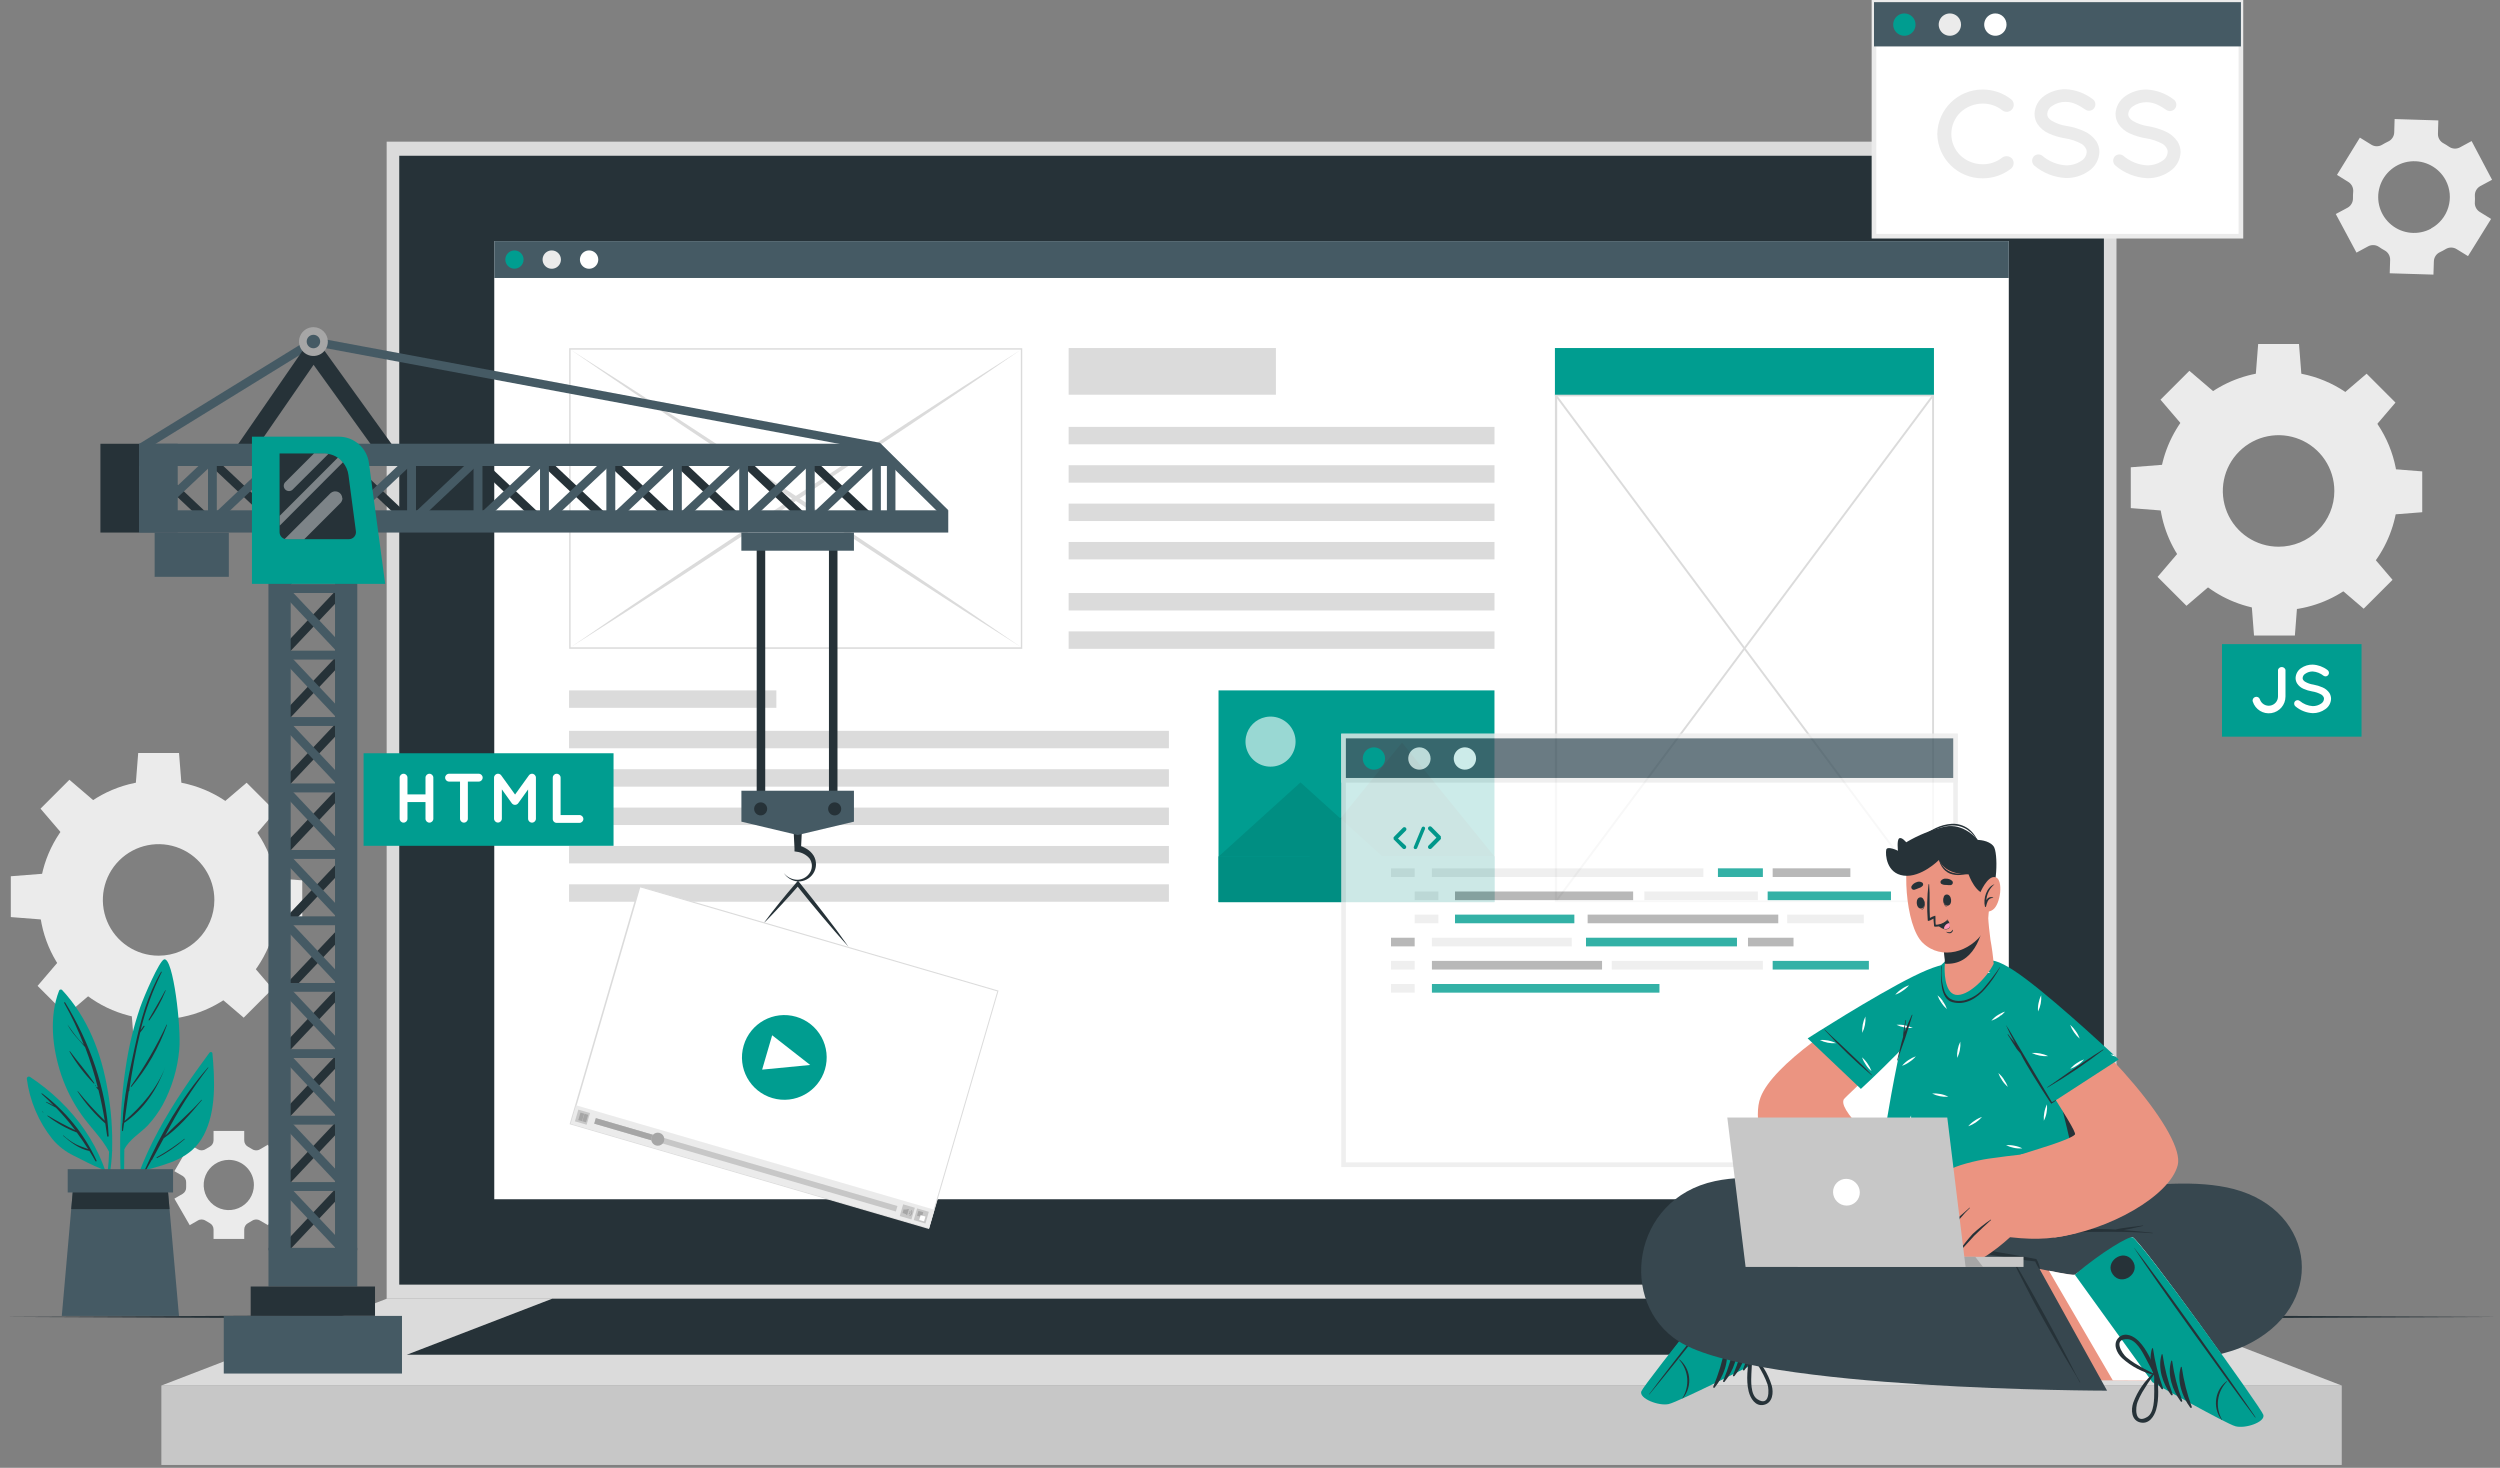
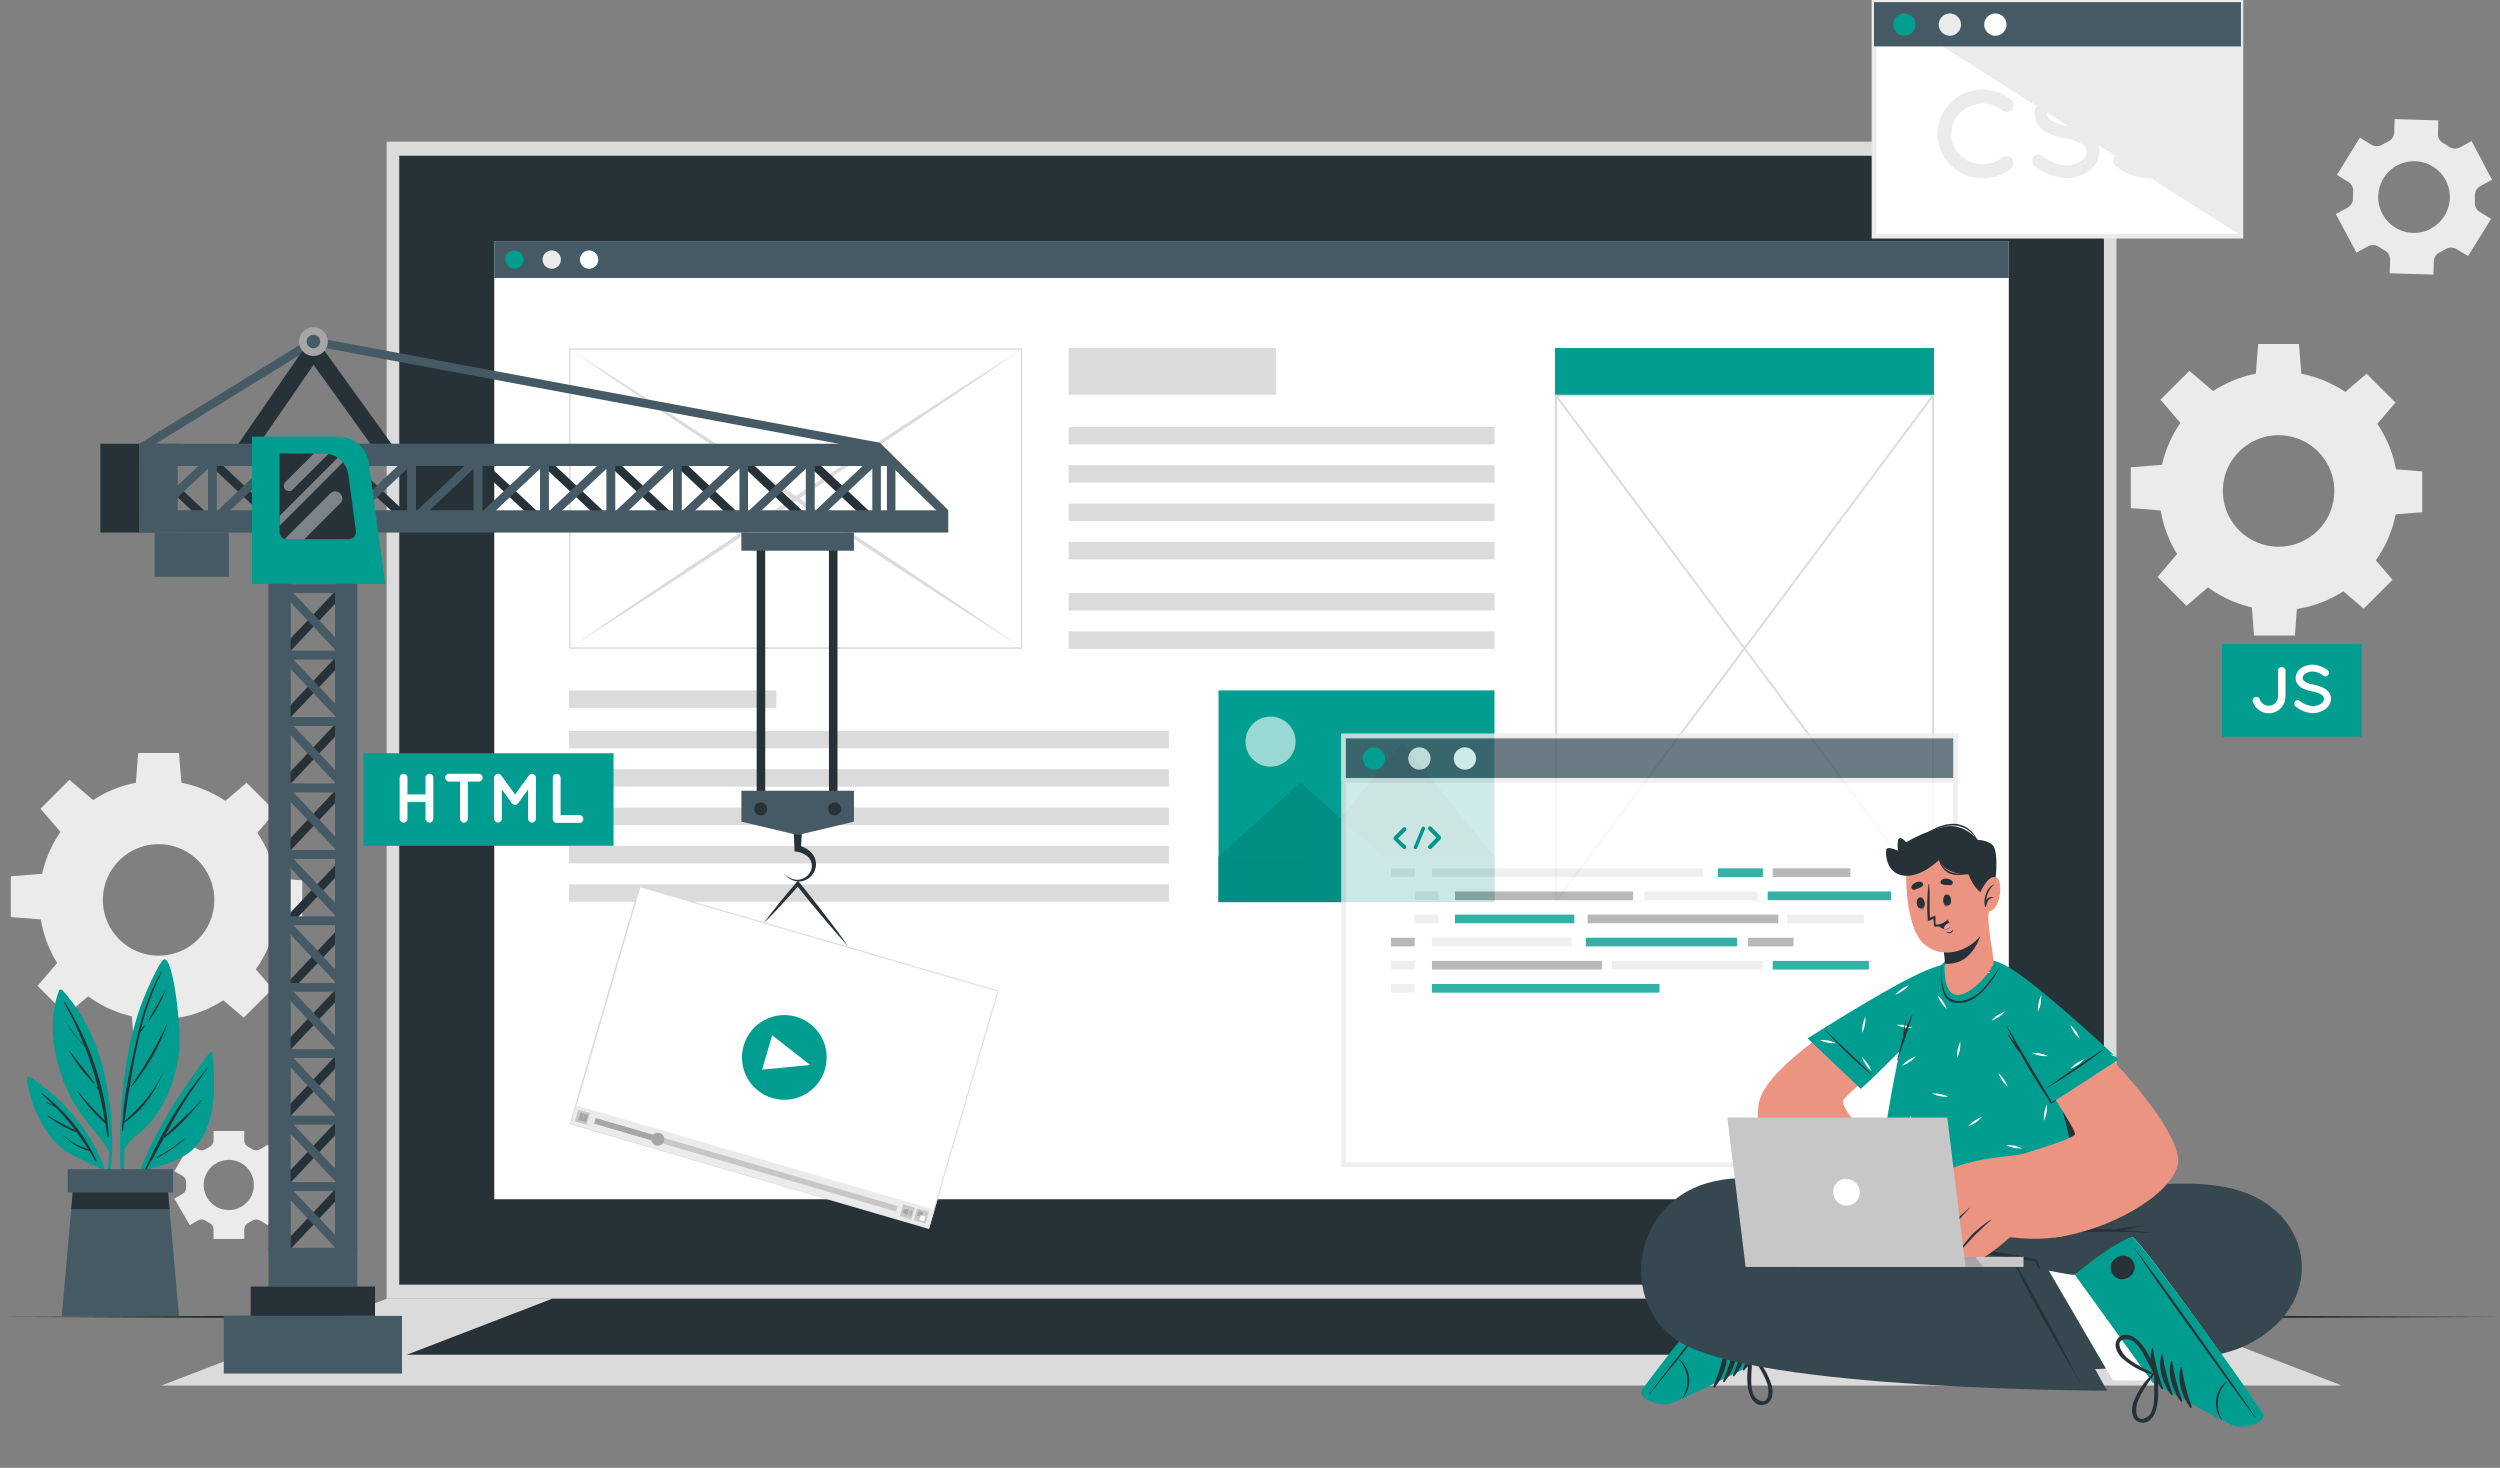
<svg xmlns="http://www.w3.org/2000/svg" width="419px" height="246px" viewBox="0 0 419 246" version="1.1">
  <rect x="0" y="0" width="419" height="246" fill="#808080" stroke="none" />
  <title>integration</title>
  <g id="Page-1" stroke="none" stroke-width="1" fill="none" fill-rule="evenodd">
    <g id="integration" transform="translate(0.76, 0)" fill-rule="nonzero">
      <g id="freepik--background-complete--inject-15" transform="translate(1.051, 19.952)" fill="#EBEBEB">
        <path d="M411.827,22.973 L415.695,16.74 L413.784,15.558 C413.226,15.207 412.914,14.572 412.976,13.916 C412.999,13.551 412.999,13.185 412.976,12.82 C412.96,12.163 413.312,11.552 413.889,11.237 L415.859,10.179 L412.431,3.691 L410.461,4.755 C409.88,5.06 409.178,5.014 408.641,4.637 C408.342,4.427 408.03,4.234 407.709,4.059 C407.126,3.749 406.77,3.135 406.789,2.476 L406.855,0.23 L399.526,9.33279485e-15 L399.46,2.253 C399.434,2.926 399.022,3.524 398.403,3.789 L397.924,4.032 C397.759,4.118 397.608,4.21 397.451,4.302 C396.893,4.647 396.189,4.647 395.632,4.302 L393.707,3.113 L389.865,9.359 L391.776,10.547 C392.333,10.899 392.645,11.534 392.584,12.189 C392.551,12.551 392.538,12.915 392.545,13.279 C392.563,13.935 392.213,14.545 391.639,14.862 L389.668,15.919 L393.136,22.388 L395.106,21.324 C395.687,21.019 396.389,21.065 396.925,21.442 C397.223,21.65 397.532,21.841 397.851,22.014 C398.433,22.325 398.791,22.937 398.777,23.597 L398.705,25.849 L406.034,26.072 L406.106,23.826 C406.133,23.169 406.527,22.583 407.124,22.309 C407.289,22.237 407.453,22.152 407.61,22.066 C407.768,21.981 407.926,21.896 408.083,21.797 C408.643,21.452 409.349,21.452 409.909,21.797 L411.827,22.973 Z M405.621,18.376 C403.478,19.523 400.854,19.266 398.974,17.725 C397.094,16.184 396.328,13.662 397.033,11.336 C397.737,9.01 399.774,7.337 402.193,7.098 C404.613,6.859 406.937,8.101 408.083,10.245 C409.63,13.161 408.533,16.778 405.627,18.343 L405.621,18.376 Z" id="Shape" />
        <path d="M45.656,176.347 L43.108,171.894 L41.749,172.682 C41.34,172.926 40.826,172.908 40.435,172.636 C40.224,172.497 40.004,172.37 39.779,172.256 C39.373,172.044 39.119,171.623 39.122,171.165 L39.122,169.596 L33.98,169.596 L33.98,171.159 C33.982,171.617 33.729,172.037 33.323,172.249 C33.096,172.362 32.877,172.489 32.666,172.63 C32.275,172.901 31.762,172.919 31.353,172.676 L29.987,171.888 L27.419,176.34 L28.791,177.129 C29.186,177.364 29.417,177.799 29.389,178.258 C29.389,178.383 29.389,178.514 29.389,178.639 C29.389,178.764 29.389,178.889 29.389,179.013 C29.417,179.472 29.186,179.908 28.791,180.143 L27.419,180.938 L29.987,185.39 L31.353,184.602 C31.762,184.359 32.275,184.377 32.666,184.648 C32.883,184.786 33.1,184.911 33.323,185.029 C33.728,185.239 33.981,185.657 33.98,186.113 L33.98,187.689 L39.122,187.689 L39.122,186.113 C39.122,185.657 39.375,185.24 39.779,185.029 C40.004,184.914 40.223,184.787 40.435,184.648 C40.826,184.377 41.34,184.359 41.749,184.602 L43.115,185.39 L45.683,180.938 L44.317,180.15 C43.922,179.914 43.691,179.479 43.719,179.02 C43.719,178.895 43.719,178.764 43.719,178.639 C43.719,178.514 43.719,178.383 43.719,178.258 C43.691,177.799 43.922,177.364 44.317,177.129 L45.656,176.347 Z M40.744,178.646 C40.747,180.349 39.722,181.887 38.148,182.54 C36.575,183.193 34.762,182.834 33.558,181.629 C32.353,180.424 31.993,178.612 32.646,177.038 C33.3,175.465 34.837,174.44 36.541,174.442 C38.862,174.442 40.744,176.324 40.744,178.646 L40.744,178.646 Z" id="Shape" />
        <path d="M24.772,110.87 C13.72,110.87 4.761,119.829 4.761,130.881 C4.761,141.933 13.72,150.892 24.772,150.892 C35.824,150.892 44.783,141.933 44.783,130.881 C44.786,125.573 42.679,120.481 38.926,116.728 C35.172,112.974 30.08,110.867 24.772,110.87 Z M24.772,140.22 C20.992,140.22 17.584,137.942 16.138,134.449 C14.691,130.956 15.492,126.936 18.166,124.264 C20.84,121.592 24.861,120.794 28.353,122.242 C31.845,123.691 34.12,127.101 34.117,130.881 C34.114,136.04 29.931,140.22 24.772,140.22 L24.772,140.22 Z" id="Shape" />
        <polygon id="Path" points="28.621 111.698 20.924 111.698 21.351 106.247 28.194 106.247" />
        <polygon id="Path" points="13.969 114.292 8.531 119.73 4.978 115.579 9.818 110.739" />
        <polygon id="Path" points="5.444 126.481 5.444 134.178 -9.33279485e-15 133.751 -9.33279485e-15 126.908" />
        <polygon id="Path" points="8.038 141.126 13.483 146.571 9.326 150.124 4.486 145.283" />
        <polygon id="Path" points="20.228 149.651 27.924 149.651 27.498 155.102 20.654 155.102" />
        <polygon id="Path" points="34.879 147.057 40.317 141.619 43.87 145.769 39.03 150.61" />
        <polygon id="Path" points="43.404 134.868 43.404 127.171 48.848 127.597 48.848 134.441" />
        <polygon id="Path" points="40.81 120.222 35.365 114.778 39.522 111.232 44.363 116.072" />
        <path d="M380.08,42.32 C371.983,42.317 364.682,47.193 361.582,54.673 C358.481,62.152 360.192,70.763 365.917,76.49 C371.641,82.216 380.251,83.93 387.732,80.832 C395.213,77.734 400.091,70.434 400.091,62.337 C400.093,57.029 397.985,51.938 394.232,48.183 C390.479,44.429 385.388,42.32 380.08,42.32 Z M380.08,71.676 C376.3,71.676 372.891,69.399 371.445,65.906 C369.999,62.413 370.8,58.393 373.474,55.72 C376.148,53.048 380.169,52.25 383.661,53.699 C387.153,55.147 389.428,58.557 389.425,62.337 C389.425,64.815 388.441,67.192 386.688,68.943 C384.935,70.695 382.558,71.678 380.08,71.676 L380.08,71.676 Z" id="Shape" />
        <polygon id="Path" points="383.928 43.154 376.232 43.154 376.658 37.703 383.502 37.703" />
        <polygon id="Path" points="369.277 45.748 363.839 51.186 360.286 47.036 365.126 42.195" />
        <polygon id="Path" points="360.752 57.937 360.752 65.634 355.308 65.207 355.308 58.364" />
        <polygon id="Path" points="363.346 72.583 368.791 78.027 364.64 81.58 359.8 76.74" />
        <polygon id="Path" points="375.542 81.107 383.232 81.107 382.812 86.558 375.962 86.558" />
        <polygon id="Path" points="390.187 78.513 395.632 73.075 399.178 77.226 394.338 82.066" />
        <polygon id="Path" points="398.712 66.324 398.712 58.627 404.156 59.054 404.156 65.897" />
        <polygon id="Path" points="396.118 51.679 390.68 46.234 394.83 42.681 399.67 47.521" />
      </g>
      <g id="freepik--Plant--inject-15" transform="translate(3.73, 160.779)">
        <path d="M30.624,15.641 C24.595,23.804 18.303,33.287 16.786,43.532 C16.786,43.683 17.016,43.736 17.049,43.578 C17.746,40.787 18.637,38.049 19.715,35.382 C23.656,34.285 27.596,33.412 29.658,29.471 C31.78,25.426 31.51,20.152 31.11,15.746 C31.064,15.496 30.748,15.483 30.624,15.641 Z" id="Path" fill="#009D90" />
        <path d="M19.768,35.303 C22.474,29.222 25.954,23.121 30.374,18.116 C30.374,18.116 30.453,18.116 30.42,18.169 C27.665,21.731 25.247,25.541 23.196,29.55 C25.166,27.521 27.379,25.708 29.271,23.561 C29.31,23.515 29.369,23.561 29.33,23.62 C27.452,25.872 25.39,28.322 22.953,29.99 C22.296,31.199 21.64,32.411 20.983,33.629 C21.147,33.537 21.318,33.458 21.488,33.372 C21.298,33.464 21.114,33.563 20.924,33.648 C20.608,34.22 20.267,34.798 19.965,35.369 C19.886,35.546 19.709,35.428 19.768,35.303 Z" id="Path" fill="#263238" />
        <path d="M21.777,33.182 C23.401,32.276 24.949,31.242 26.407,30.089 C26.447,30.056 26.506,30.089 26.467,30.148 C25.06,31.369 23.517,32.425 21.869,33.294 C21.771,33.333 21.705,33.221 21.777,33.182 Z" id="Path" fill="#263238" />
        <path d="M16.077,42.009 C16.077,42.133 16.3,42.127 16.294,42.009 C16.294,38.639 16.294,35.251 16.346,31.862 C17.213,30.115 19.065,29.15 20.359,27.751 C21.283,26.735 22.09,25.618 22.763,24.421 C24.316,21.541 25.266,18.375 25.554,15.115 C25.908,11.51 24.542,-0.397 23.019,0.01 C22.231,0.22 19.676,6.118 18.999,8.068 C17.904,11.284 17.102,14.592 16.602,17.952 C15.368,25.866 15.473,34.016 16.077,42.009 Z" id="Path" fill="#009D90" />
        <path d="M16.051,27.455 L16.051,27.455 C16.235,23.186 17.2,18.878 18.1,14.734 C19.065,10.275 20.201,6.078 22.5,2.099 C22.539,2.026 22.651,2.099 22.612,2.164 C21.08,5.258 19.895,8.511 19.078,11.864 C19.229,11.628 19.42,11.398 19.577,11.168 C19.643,11.083 19.788,11.168 19.728,11.26 C19.519,11.618 19.277,11.957 19.006,12.271 L19.006,12.271 C18.218,15.457 17.647,18.721 17.161,21.971 L17.272,21.847 L17.082,22.169 C16.839,23.817 16.609,25.452 16.386,27.101 C19.321,24.585 21.83,21.623 23.249,17.979 C23.249,17.979 23.249,17.979 23.249,17.979 C21.863,21.761 19.676,25.124 16.307,27.422 C16.248,27.862 16.189,28.302 16.123,28.736 C16.123,28.828 15.965,28.802 15.965,28.736 C15.965,28.348 15.965,27.961 16.005,27.573 C16.018,27.56 15.998,27.495 16.051,27.455 Z" id="Path" fill="#263238" />
        <path d="M17.443,21.269 C19.736,18.013 21.74,14.563 23.432,10.958 C23.432,10.919 23.518,10.958 23.505,10.991 C22.158,14.774 20.142,18.284 17.555,21.354 C17.496,21.42 17.39,21.341 17.443,21.269 Z" id="Path" fill="#263238" />
        <path d="M20.418,10.131 C21.351,8.482 22.329,6.88 23.209,5.198 C23.209,5.152 23.295,5.198 23.275,5.244 C22.558,6.995 21.648,8.66 20.562,10.209 C20.503,10.295 20.365,10.222 20.418,10.131 Z" id="Path" fill="#263238" />
        <path d="M13.792,32.249 C13.742,34.476 13.478,36.693 13.003,38.869 C13.036,39.112 13.069,39.349 13.109,39.598 C13.794,37.184 14.193,34.698 14.297,32.19 C14.34,32.12 14.34,32.031 14.297,31.96 L14.297,31.96 C14.398,28.599 14.149,25.236 13.555,21.926 C12.511,15.726 10.225,9.776 5.904,5.126 C5.831,5.066 5.734,5.042 5.641,5.061 C5.548,5.08 5.468,5.14 5.425,5.225 C3.684,9.664 4.289,14.958 5.779,19.384 C6.588,21.779 7.743,24.042 9.208,26.102 C10.698,28.21 12.59,29.977 13.792,32.249 Z" id="Path" fill="#009D90" />
        <path d="M6.423,7.221 C10.521,13.874 13.371,21.761 13.719,29.616 C13.719,29.754 13.489,29.793 13.47,29.616 C13.378,28.907 13.266,28.21 13.154,27.514 L13.154,27.514 C11.374,25.94 9.81,24.135 8.505,22.149 C8.505,22.116 8.538,22.077 8.564,22.109 C9.968,23.842 11.472,25.491 13.069,27.048 C12.78,25.297 12.43,23.587 12.018,21.919 C11.907,21.794 11.802,21.663 11.697,21.538 C11.591,21.413 11.743,21.334 11.815,21.413 L11.913,21.525 C11.338,19.216 10.623,16.944 9.772,14.721 C8.728,13.48 7.566,12.403 6.804,10.905 C7.415,11.759 8.006,12.626 8.702,13.421 C8.978,13.736 9.28,14.032 9.569,14.34 C8.645,11.931 7.545,9.594 6.278,7.346 C6.206,7.215 6.364,7.123 6.423,7.221 Z" id="Path" fill="#263238" />
        <path d="M7.25,15.43 C8.564,17.21 10.088,18.911 11.316,20.75 C11.327,20.765 11.33,20.786 11.323,20.803 C11.315,20.821 11.299,20.834 11.28,20.836 C11.261,20.839 11.242,20.831 11.23,20.816 C9.659,19.214 8.293,17.422 7.165,15.483 C7.126,15.424 7.211,15.378 7.25,15.43 Z" id="Path" fill="#263238" />
        <path d="M11.532,21.137 L11.591,21.197 C11.608,21.213 11.608,21.239 11.591,21.256 C11.575,21.272 11.549,21.272 11.532,21.256 L11.473,21.203 C11.401,21.19 11.46,21.137 11.532,21.137 Z" id="Path" fill="#263238" />
        <path d="M-1.34888051e-15,20.008 C0.483,23.72 1.973,27.229 4.308,30.154 C5.275,31.299 6.469,32.229 7.815,32.886 C9.332,33.642 10.922,34.502 12.491,35.119 C13.241,37.029 13.797,39.009 14.153,41.03 C14.199,40.853 14.251,40.675 14.304,40.505 C13.292,31.842 7.69,24.441 0.512,19.686 C0.402,19.631 0.271,19.638 0.166,19.703 C0.061,19.769 -0.001,19.884 -1.34888051e-15,20.008 Z" id="Path" fill="#009D90" />
        <path d="M2.483,22.569 C2.43,22.523 2.483,22.431 2.555,22.471 C6.493,25.403 9.634,29.275 11.69,33.734 C11.743,33.852 11.578,33.957 11.513,33.839 C11.178,33.254 10.856,32.683 10.495,32.125 L10.495,32.125 C8.859,31.816 7.31,30.667 6.095,29.576 C6.085,29.568 6.081,29.556 6.083,29.543 C6.086,29.531 6.094,29.521 6.106,29.517 C6.118,29.513 6.131,29.516 6.141,29.524 C6.765,30.095 7.458,30.587 8.203,30.988 C8.859,31.323 9.588,31.54 10.285,31.809 C9.68,30.844 9.043,29.925 8.387,29.031 C6.62,28.357 4.962,27.426 3.468,26.267 C3.422,26.227 3.468,26.155 3.514,26.188 C5.003,27.08 6.538,27.895 8.111,28.631 C7.115,27.31 6.038,26.054 4.886,24.868 C4.328,24.572 3.763,24.277 3.225,23.961 C3.207,23.954 3.196,23.938 3.196,23.919 C3.196,23.9 3.207,23.883 3.225,23.876 C3.675,24.041 4.103,24.262 4.499,24.533 C3.862,23.843 3.192,23.2 2.483,22.569 Z" id="Path" fill="#263238" />
-         <path d="M2.634,25.557 C2.731,25.615 2.823,25.681 2.909,25.754 C2.808,25.71 2.711,25.655 2.62,25.59 C2.605,25.606 2.581,25.608 2.562,25.596 C2.544,25.584 2.537,25.561 2.545,25.541 C2.553,25.521 2.574,25.509 2.596,25.513 C2.618,25.517 2.633,25.535 2.634,25.557 L2.634,25.557 Z" id="Path" fill="#263238" />
        <polygon id="Path" fill="#455A64" points="25.508 59.767 5.865 59.767 7.447 41.871 7.796 37.93 23.577 37.93 23.925 41.871" />
        <polygon id="Path" fill="#263238" points="23.925 41.871 7.447 41.871 7.796 37.93 23.577 37.93" />
        <rect id="Rectangle" fill="#455A64" x="6.856" y="35.172" width="17.66" height="3.908" />
      </g>
      <g id="freepik--Floor--inject-15" transform="translate(0, 220.217)" fill="#263238">
        <polygon id="Path" points="4.66639743e-15 0.5 52.25 0.25 104.5 0.17 209 0 313.5 0.17 365.75 0.25 418 0.5 365.75 0.74 313.5 0.83 209 1 104.5 0.83 52.25 0.74" />
      </g>
      <g id="freepik--Device--inject-15" transform="translate(26.283, 23.741)">
        <rect id="Rectangle" fill="#DBDBDB" x="37.762" y="-1.86655897e-14" width="289.917" height="193.928" />
        <rect id="Rectangle" fill="#263238" x="39.871" y="2.364" width="285.7" height="189.199" />
-         <rect id="Rectangle" fill="#C7C7C7" x="1.86655897e-14" y="208.475" width="365.435" height="13.312" />
        <polygon id="Path" fill="#DBDBDB" points="1.86655897e-14 208.475 37.762 193.928 327.672 193.928 365.435 208.475" />
        <polygon id="Path" fill="#263238" points="41.131 203.313 65.496 193.928 299.938 193.928 324.303 203.313" />
        <rect id="Rectangle" fill="#FFFFFF" x="55.796" y="16.668" width="253.835" height="160.585" />
        <rect id="Rectangle" fill="#455A64" x="55.796" y="16.668" width="253.835" height="6.18" />
        <path d="M60.709,19.761 C60.709,20.606 60.024,21.291 59.179,21.291 C58.333,21.291 57.648,20.606 57.648,19.761 C57.648,18.916 58.333,18.231 59.179,18.231 C60.024,18.231 60.709,18.916 60.709,19.761 Z" id="Path" fill="#009D90" />
        <path d="M66.968,19.761 C66.97,20.384 66.597,20.947 66.022,21.186 C65.447,21.426 64.784,21.295 64.344,20.854 C63.904,20.414 63.773,19.751 64.012,19.177 C64.252,18.602 64.815,18.228 65.437,18.231 C66.282,18.231 66.968,18.916 66.968,19.761 Z" id="Path" fill="#EBEBEB" />
        <path d="M73.226,19.761 C73.229,20.384 72.855,20.947 72.281,21.186 C71.706,21.426 71.043,21.295 70.603,20.854 C70.162,20.414 70.031,19.751 70.271,19.177 C70.51,18.602 71.073,18.228 71.696,18.231 C72.541,18.231 73.226,18.916 73.226,19.761 Z" id="Path" fill="#FFFFFF" />
        <rect id="Rectangle" fill="#009D90" transform="translate(200.305, 109.711) rotate(180) translate(-200.305, -109.711) " x="177.181" y="91.969" width="46.247" height="35.484" />
        <path d="M181.785,99.726 C181.419,101.54 182.284,103.379 183.915,104.254 C185.546,105.128 187.557,104.831 188.866,103.523 C190.174,102.214 190.471,100.203 189.597,98.572 C188.722,96.941 186.883,96.076 185.069,96.442 C183.414,96.777 182.12,98.071 181.785,99.726 Z" id="Path" fill="#FFFFFF" opacity="0.6" />
        <polygon id="Path" fill="#009D90" points="192.437 119.809 223.429 119.809 207.936 100.711" />
        <polygon id="Path" fill="#000000" opacity="0.2" points="192.437 119.809 223.429 119.809 207.936 100.711" />
        <polygon id="Path" fill="#009D90" points="177.181 119.828 204.666 119.828 190.92 107.39" />
        <polygon id="Path" fill="#000000" opacity="0.1" points="177.181 119.828 204.666 119.828 190.92 107.39" />
        <rect id="Rectangle" fill="#009D90" x="177.181" y="119.809" width="46.247" height="7.644" />
        <rect id="Rectangle" fill="#000000" opacity="0.1" x="177.181" y="119.809" width="46.247" height="7.644" />
        <rect id="Rectangle" fill="#DBDBDB" x="68.333" y="91.969" width="34.741" height="2.922" />
        <rect id="Rectangle" fill="#DBDBDB" x="68.333" y="98.747" width="100.533" height="2.922" />
        <rect id="Rectangle" fill="#DBDBDB" x="68.333" y="105.183" width="100.533" height="2.922" />
        <rect id="Rectangle" fill="#DBDBDB" x="68.333" y="111.612" width="100.533" height="2.922" />
        <rect id="Rectangle" fill="#DBDBDB" x="68.333" y="118.042" width="100.533" height="2.922" />
        <rect id="Rectangle" fill="#DBDBDB" x="68.333" y="124.471" width="100.533" height="2.922" />
        <rect id="Rectangle" fill="#DBDBDB" x="152.061" y="34.59" width="34.741" height="7.822" />
        <rect id="Rectangle" fill="#DBDBDB" x="152.061" y="47.804" width="71.374" height="2.922" />
        <rect id="Rectangle" fill="#DBDBDB" x="152.061" y="54.233" width="71.374" height="2.922" />
        <rect id="Rectangle" fill="#DBDBDB" x="152.061" y="60.663" width="71.374" height="2.922" />
        <rect id="Rectangle" fill="#DBDBDB" x="152.061" y="67.092" width="71.374" height="2.922" />
        <rect id="Rectangle" fill="#DBDBDB" x="152.061" y="75.65" width="71.374" height="2.922" />
        <rect id="Rectangle" fill="#DBDBDB" x="152.061" y="82.079" width="71.374" height="2.922" />
        <rect id="Rectangle" fill="#009D90" x="233.562" y="34.59" width="63.526" height="7.96" />
        <rect id="Rectangle" fill="#FFFFFF" x="233.739" y="42.55" width="63.191" height="84.758" />
        <path d="M297.101,127.453 L233.562,127.453 L233.562,42.412 L297.101,42.412 L297.101,127.453 Z M233.943,127.171 L296.779,127.171 L296.779,42.694 L233.943,42.694 L233.943,127.171 Z" id="Shape" fill="#DBDBDB" />
        <polygon id="Path" fill="#DBDBDB" points="233.903 127.368 233.575 127.263 296.76 42.497 297.088 42.603" />
        <polygon id="Path" fill="#DBDBDB" points="296.76 127.368 233.575 42.603 233.903 42.497 297.088 127.263" />
        <rect id="Rectangle" fill="#FFFFFF" x="68.465" y="34.728" width="75.709" height="50.135" />
        <path d="M68.347,85.001 L68.347,84.877 L68.347,34.617 L68.445,34.617 L144.285,34.617 L144.285,85.008 L144.16,85.008 L68.347,85.001 Z M68.59,34.866 L68.59,84.745 L144.049,84.745 L144.049,34.866 L68.59,34.866 Z" id="Shape" fill="#DBDBDB" />
        <path d="M68.59,34.866 C74.953,38.905 81.284,43.003 87.602,47.108 L106.536,59.507 L125.358,72.037 L134.736,78.349 L144.082,84.726 L134.552,78.638 L125.062,72.491 L106.148,60.091 L87.326,47.561 C81.048,43.358 74.796,39.148 68.59,34.866 Z" id="Path" fill="#DBDBDB" />
        <path d="M144.062,34.866 C137.849,39.148 131.584,43.358 125.338,47.561 L106.536,60.091 L87.622,72.491 L78.139,78.638 L68.609,84.726 L77.948,78.349 L87.326,72.037 L106.148,59.507 L125.062,47.108 C131.361,43.003 137.691,38.905 144.062,34.866 Z" id="Path" fill="#DBDBDB" />
      </g>
      <g id="freepik--Screens--inject-15" transform="translate(60.177, 0)">
        <rect id="Rectangle" fill="#FFFFFF" x="253.146" y="0.361" width="61.497" height="39.227" />
-         <path d="M315.03,39.976 L252.752,39.976 L252.752,0 L315.03,0 L315.03,39.976 Z M253.533,39.201 L314.249,39.201 L314.249,0.749 L253.533,0.749 L253.533,39.201 Z" id="Shape" fill="#EBEBEB" />
+         <path d="M315.03,39.976 L252.752,39.976 L252.752,0 L315.03,0 L315.03,39.976 Z M253.533,39.201 L314.249,39.201 L253.533,0.749 L253.533,39.201 Z" id="Shape" fill="#EBEBEB" />
        <rect id="Rectangle" fill="#455A64" x="253.146" y="0.361" width="61.497" height="7.421" />
        <path d="M260.107,4.124 C260.107,4.882 259.651,5.565 258.95,5.854 C258.25,6.143 257.445,5.982 256.91,5.445 C256.375,4.909 256.216,4.103 256.508,3.403 C256.8,2.704 257.485,2.25 258.242,2.253 C258.738,2.253 259.213,2.45 259.563,2.801 C259.913,3.152 260.109,3.629 260.107,4.124 Z" id="Path" fill="#009D90" />
        <path d="M267.732,4.124 C267.732,4.882 267.275,5.565 266.575,5.854 C265.875,6.143 265.069,5.982 264.534,5.445 C264,4.909 263.841,4.103 264.133,3.403 C264.425,2.704 265.109,2.25 265.867,2.253 C266.363,2.253 266.838,2.45 267.188,2.801 C267.538,3.152 267.734,3.629 267.732,4.124 Z" id="Path" fill="#EBEBEB" />
        <path d="M275.357,4.124 C275.357,4.882 274.9,5.565 274.2,5.854 C273.5,6.143 272.694,5.982 272.159,5.445 C271.624,4.909 271.466,4.103 271.758,3.403 C272.049,2.704 272.734,2.25 273.492,2.253 C273.987,2.253 274.463,2.45 274.813,2.801 C275.163,3.152 275.358,3.629 275.357,4.124 Z" id="Path" fill="#FFFFFF" />
        <path d="M263.752,22.447 C263.831,18.317 267.2,15.009 271.331,15.006 C273.058,14.997 274.739,15.566 276.105,16.622 C276.624,17.021 276.721,17.765 276.322,18.284 C275.923,18.802 275.179,18.899 274.661,18.5 C273.717,17.744 272.539,17.342 271.331,17.364 C269.949,17.372 268.621,17.902 267.614,18.848 C266.653,19.8 266.109,21.095 266.103,22.447 C266.101,23.8 266.646,25.095 267.614,26.04 C268.619,26.99 269.948,27.523 271.331,27.53 C272.539,27.549 273.716,27.147 274.661,26.394 C275.189,26.037 275.901,26.133 276.316,26.618 C276.692,27.139 276.6,27.862 276.105,28.273 C274.739,29.329 273.058,29.898 271.331,29.888 C267.194,29.899 263.817,26.583 263.752,22.447 Z" id="Path" fill="#EBEBEB" />
        <path d="M279.875,26.269 C280.251,25.815 280.923,25.751 281.379,26.125 C282.486,27.066 283.869,27.624 285.319,27.714 C286.238,27.733 287.139,27.467 287.9,26.952 C288.426,26.634 288.761,26.076 288.794,25.462 C288.797,25.229 288.731,25 288.603,24.805 C288.453,24.54 288.241,24.314 287.986,24.148 C287.108,23.657 286.149,23.328 285.155,23.176 L285.116,23.176 C284.197,23.021 283.302,22.752 282.449,22.375 C281.666,22.032 280.999,21.471 280.525,20.759 C280.211,20.251 280.047,19.663 280.052,19.065 C280.094,17.855 280.709,16.736 281.707,16.051 C282.754,15.319 284.004,14.935 285.28,14.954 C286.914,15.038 288.485,15.615 289.785,16.609 C290.265,16.936 290.394,17.588 290.074,18.073 C289.923,18.313 289.682,18.482 289.405,18.541 C289.128,18.6 288.839,18.545 288.603,18.389 C287.552,17.686 286.541,17.075 285.28,17.075 C284.453,17.06 283.642,17.306 282.962,17.778 C282.503,18.062 282.211,18.552 282.18,19.091 C282.168,19.294 282.218,19.496 282.325,19.669 C282.472,19.885 282.662,20.068 282.883,20.208 C283.676,20.676 284.553,20.986 285.464,21.121 L285.503,21.121 C286.488,21.289 287.448,21.58 288.36,21.988 C289.196,22.352 289.911,22.947 290.422,23.702 C290.751,24.227 290.924,24.835 290.921,25.455 C290.884,26.749 290.22,27.944 289.142,28.66 C288.024,29.446 286.686,29.858 285.319,29.836 C283.379,29.743 281.523,29.019 280.033,27.773 C279.591,27.393 279.522,26.734 279.875,26.269 L279.875,26.269 Z" id="Path" fill="#EBEBEB" />
        <path d="M293.45,26.269 C293.826,25.815 294.498,25.751 294.954,26.125 C296.061,27.066 297.444,27.624 298.894,27.714 C299.812,27.733 300.714,27.467 301.475,26.952 C302.001,26.634 302.336,26.076 302.368,25.462 C302.372,25.229 302.305,25 302.178,24.805 C302.028,24.54 301.816,24.314 301.561,24.148 C300.683,23.657 299.724,23.328 298.73,23.176 L298.691,23.176 C297.772,23.021 296.876,22.752 296.024,22.375 C295.241,22.032 294.573,21.471 294.1,20.759 C293.785,20.251 293.622,19.663 293.627,19.065 C293.684,17.875 294.294,16.779 295.276,16.103 C296.322,15.372 297.572,14.988 298.848,15.006 C300.483,15.09 302.053,15.667 303.353,16.661 C303.834,16.989 303.962,17.641 303.642,18.126 C303.491,18.366 303.25,18.534 302.973,18.594 C302.696,18.653 302.407,18.598 302.171,18.441 C301.121,17.738 300.109,17.128 298.848,17.128 C298.021,17.113 297.21,17.359 296.53,17.83 C296.071,18.115 295.779,18.605 295.748,19.144 C295.751,19.344 295.816,19.539 295.932,19.702 C296.08,19.918 296.27,20.101 296.491,20.241 C297.284,20.709 298.16,21.019 299.071,21.154 L299.111,21.154 C300.096,21.322 301.055,21.613 301.968,22.02 C302.803,22.385 303.518,22.98 304.03,23.734 C304.354,24.262 304.527,24.869 304.529,25.488 C304.491,26.782 303.828,27.977 302.749,28.693 C301.631,29.479 300.293,29.891 298.927,29.868 C296.998,29.769 295.154,29.045 293.673,27.806 C293.19,27.442 293.09,26.756 293.45,26.269 L293.45,26.269 Z" id="Path" fill="#EBEBEB" />
        <g id="Group" opacity="0.8" transform="translate(163.849, 122.967)">
          <rect id="Rectangle" fill="#FFFFFF" x="0.387" y="0.387" width="102.556" height="71.847" />
          <path d="M103.338,72.629 L0,72.629 L0,0 L103.338,0 L103.338,72.629 Z M0.782,71.854 L102.576,71.854 L102.576,0.782 L0.782,0.782 L0.782,71.854 Z" id="Shape" fill="#EBEBEB" />
          <rect id="Rectangle" fill="#455A64" x="0.387" y="0.387" width="102.556" height="7.421" />
          <path d="M103.338,8.196 L0,8.196 L0,0 L103.338,0 L103.338,8.196 Z M0.782,7.421 L102.576,7.421 L102.576,0.782 L0.782,0.782 L0.782,7.421 Z" id="Shape" fill="#EBEBEB" />
          <path d="M7.355,4.151 C7.358,4.908 6.904,5.593 6.205,5.884 C5.505,6.176 4.699,6.018 4.163,5.483 C3.626,4.948 3.465,4.143 3.754,3.442 C4.043,2.742 4.726,2.285 5.484,2.285 C6.513,2.289 7.348,3.121 7.355,4.151 L7.355,4.151 Z" id="Path" fill="#009D90" />
          <path d="M14.98,4.151 C14.983,4.908 14.528,5.593 13.829,5.884 C13.13,6.176 12.324,6.018 11.787,5.483 C11.251,4.948 11.089,4.143 11.379,3.442 C11.668,2.742 12.351,2.285 13.108,2.285 C14.138,2.289 14.973,3.121 14.98,4.151 L14.98,4.151 Z" id="Path" fill="#EBEBEB" />
          <path d="M22.605,4.151 C22.608,4.908 22.153,5.593 21.454,5.884 C20.755,6.176 19.949,6.018 19.412,5.483 C18.875,4.948 18.714,4.143 19.003,3.442 C19.293,2.742 19.976,2.285 20.733,2.285 C21.763,2.289 22.598,3.121 22.605,4.151 L22.605,4.151 Z" id="Path" fill="#FFFFFF" />
          <rect id="Rectangle" fill="#EBEBEB" x="8.347" y="22.565" width="3.967" height="1.451" />
          <rect id="Rectangle" fill="#EBEBEB" x="15.203" y="22.565" width="45.499" height="1.451" />
          <rect id="Rectangle" fill="#009D90" x="63.139" y="22.565" width="7.533" height="1.451" />
          <rect id="Rectangle" fill="#A6A6A6" x="72.313" y="22.565" width="13.023" height="1.451" />
          <rect id="Rectangle" fill="#EBEBEB" x="12.314" y="26.447" width="3.967" height="1.451" />
          <rect id="Rectangle" fill="#A6A6A6" x="19.072" y="26.447" width="29.855" height="1.451" />
          <rect id="Rectangle" fill="#A6A6A6" x="15.203" y="38.078" width="28.516" height="1.451" />
          <rect id="Rectangle" fill="#009D90" x="19.072" y="30.322" width="20.004" height="1.451" />
          <rect id="Rectangle" fill="#A6A6A6" x="68.176" y="34.196" width="7.631" height="1.451" />
          <rect id="Rectangle" fill="#A6A6A6" x="41.302" y="30.322" width="31.95" height="1.451" />
          <rect id="Rectangle" fill="#009D90" x="15.203" y="41.952" width="38.137" height="1.451" />
          <rect id="Rectangle" fill="#009D90" x="71.473" y="26.447" width="20.668" height="1.451" />
          <rect id="Rectangle" fill="#EBEBEB" x="50.805" y="26.447" width="19.026" height="1.451" />
          <rect id="Rectangle" fill="#EBEBEB" x="74.75" y="30.322" width="12.839" height="1.451" />
          <rect id="Rectangle" fill="#EBEBEB" x="12.314" y="30.322" width="3.967" height="1.451" />
          <rect id="Rectangle" fill="#A6A6A6" x="8.347" y="34.196" width="3.967" height="1.451" />
          <rect id="Rectangle" fill="#EBEBEB" x="15.203" y="34.196" width="23.439" height="1.451" />
          <rect id="Rectangle" fill="#EBEBEB" x="45.341" y="38.078" width="25.337" height="1.451" />
          <rect id="Rectangle" fill="#009D90" x="72.313" y="38.078" width="16.123" height="1.451" />
          <rect id="Rectangle" fill="#009D90" x="41.026" y="34.196" width="25.304" height="1.451" />
          <rect id="Rectangle" fill="#EBEBEB" x="8.347" y="38.078" width="3.967" height="1.451" />
          <rect id="Rectangle" fill="#EBEBEB" x="8.347" y="41.952" width="3.967" height="1.451" />
          <path d="M10.797,18.75 C10.862,18.815 10.899,18.904 10.899,18.996 C10.899,19.089 10.862,19.177 10.797,19.242 C10.734,19.305 10.649,19.341 10.56,19.341 C10.467,19.342 10.378,19.307 10.311,19.242 L8.781,17.692 C8.775,17.682 8.775,17.67 8.781,17.66 L8.781,17.66 C8.775,17.645 8.775,17.629 8.781,17.614 L8.781,17.614 C8.781,17.614 8.781,17.614 8.781,17.581 C8.781,17.548 8.781,17.581 8.781,17.581 L8.781,17.541 C8.781,17.541 8.781,17.541 8.781,17.509 L8.781,17.443 C8.781,17.443 8.781,17.443 8.781,17.443 L8.781,17.397 C8.781,17.397 8.781,17.397 8.781,17.397 C8.781,17.397 8.781,17.397 8.781,17.351 C8.781,17.351 8.781,17.351 8.813,17.318 L10.344,15.762 C10.479,15.63 10.694,15.63 10.83,15.762 C10.895,15.827 10.932,15.916 10.932,16.008 C10.932,16.1 10.895,16.189 10.83,16.254 L9.516,17.568 L10.797,18.75 Z" id="Path" fill="#009D90" />
          <path d="M12.182,18.927 L13.496,15.749 C13.537,15.651 13.627,15.583 13.732,15.57 C13.837,15.557 13.941,15.601 14.004,15.685 C14.068,15.769 14.082,15.881 14.041,15.978 L12.728,19.157 C12.682,19.269 12.573,19.342 12.452,19.341 C12.415,19.35 12.377,19.35 12.34,19.341 C12.259,19.313 12.195,19.251 12.165,19.171 C12.134,19.091 12.141,19.002 12.182,18.927 L12.182,18.927 Z" id="Path" fill="#009D90" />
          <path d="M16.701,17.647 L16.701,17.647 L16.668,17.686 L15.138,19.236 C15.071,19.3 14.981,19.335 14.888,19.334 C14.797,19.334 14.71,19.299 14.645,19.236 C14.58,19.171 14.543,19.082 14.543,18.99 C14.543,18.897 14.58,18.809 14.645,18.743 L15.959,17.43 L14.645,16.116 C14.58,16.051 14.543,15.962 14.543,15.87 C14.543,15.778 14.58,15.689 14.645,15.624 C14.783,15.491 15,15.491 15.138,15.624 L16.668,17.18 L16.701,17.213 C16.701,17.213 16.701,17.213 16.701,17.213 C16.701,17.213 16.701,17.246 16.701,17.259 C16.701,17.272 16.701,17.259 16.701,17.259 C16.699,17.277 16.699,17.294 16.701,17.312 C16.701,17.312 16.701,17.312 16.701,17.312 L16.701,17.45 L16.701,17.45 C16.701,17.45 16.701,17.489 16.701,17.502 L16.701,17.502 C16.73,17.546 16.73,17.603 16.701,17.647 L16.701,17.647 Z" id="Path" fill="#009D90" />
        </g>
        <rect id="Rectangle" fill="#009D90" x="-9.33279486e-15" y="126.245" width="41.893" height="15.512" />
        <path d="M6.042,137.219 L6.042,130.336 C6.042,129.973 6.336,129.679 6.699,129.679 C7.061,129.679 7.355,129.973 7.355,130.336 L7.355,133.14 L10.376,133.14 L10.376,130.336 C10.376,129.973 10.67,129.679 11.033,129.679 C11.396,129.679 11.69,129.973 11.69,130.336 L11.69,137.219 C11.69,137.581 11.396,137.875 11.033,137.875 C10.67,137.875 10.376,137.581 10.376,137.219 L10.376,134.421 L7.355,134.421 L7.355,137.219 C7.355,137.581 7.061,137.875 6.699,137.875 C6.336,137.875 6.042,137.581 6.042,137.219 Z" id="Path" fill="#FFFFFF" />
        <path d="M19.302,130.993 L17.476,130.993 L17.476,137.219 C17.476,137.581 17.182,137.875 16.819,137.875 C16.456,137.875 16.162,137.581 16.162,137.219 L16.162,130.993 L14.323,130.993 C13.961,130.993 13.667,130.699 13.667,130.336 C13.667,129.973 13.961,129.679 14.323,129.679 L19.302,129.679 C19.664,129.679 19.958,129.973 19.958,130.336 C19.958,130.699 19.664,130.993 19.302,130.993 Z" id="Path" fill="#FFFFFF" />
        <path d="M28.883,130.336 L28.883,137.219 C28.883,137.581 28.589,137.875 28.227,137.875 C27.864,137.875 27.57,137.581 27.57,137.219 L27.57,132.313 L25.908,134.631 C25.784,134.796 25.59,134.894 25.383,134.894 L25.383,134.894 C25.172,134.898 24.971,134.8 24.844,134.631 L23.176,132.3 L23.176,137.206 C23.176,137.568 22.882,137.862 22.52,137.862 C22.157,137.862 21.863,137.568 21.863,137.206 L21.863,130.336 C21.863,129.973 22.157,129.679 22.52,129.679 L22.552,129.679 C22.756,129.685 22.945,129.784 23.065,129.949 L25.389,133.167 L27.708,129.949 C27.83,129.781 28.025,129.681 28.233,129.679 L28.233,129.679 C28.593,129.683 28.883,129.976 28.883,130.336 L28.883,130.336 Z" id="Path" fill="#FFFFFF" />
        <path d="M31.707,137.219 L31.707,130.336 C31.707,129.973 32.001,129.679 32.364,129.679 C32.727,129.679 33.021,129.973 33.021,130.336 L33.021,136.601 L36.18,136.601 C36.542,136.601 36.836,136.895 36.836,137.258 C36.836,137.621 36.542,137.915 36.18,137.915 L32.364,137.915 C32.183,137.915 32.009,137.841 31.885,137.709 C31.761,137.577 31.696,137.4 31.707,137.219 Z" id="Path" fill="#FFFFFF" />
        <rect id="Rectangle" fill="#009D90" x="311.471" y="107.954" width="23.386" height="15.512" />
        <path d="M317.821,117.214 C318.061,117.938 318.789,118.382 319.542,118.263 C320.295,118.144 320.851,117.497 320.855,116.735 L320.855,112.256 C320.941,111.981 321.195,111.794 321.483,111.794 C321.77,111.794 322.024,111.981 322.11,112.256 L322.11,116.735 C322.116,118.12 321.109,119.303 319.741,119.518 C318.372,119.733 317.052,118.916 316.633,117.595 C316.579,117.439 316.592,117.267 316.667,117.12 C316.743,116.972 316.875,116.862 317.033,116.814 C317.191,116.76 317.363,116.773 317.512,116.848 C317.66,116.923 317.772,117.056 317.821,117.214 L317.821,117.214 Z" id="Path" fill="#FFFFFF" />
        <path d="M323.686,117.556 C323.891,117.308 324.258,117.273 324.507,117.477 C325.116,117.99 325.873,118.293 326.668,118.344 C327.17,118.353 327.664,118.206 328.08,117.924 C328.365,117.751 328.547,117.449 328.566,117.116 C328.57,116.987 328.533,116.861 328.46,116.755 C328.377,116.616 328.263,116.499 328.126,116.413 C327.646,116.143 327.12,115.963 326.576,115.881 L326.576,115.881 C326.073,115.798 325.583,115.65 325.118,115.441 C324.69,115.255 324.325,114.95 324.067,114.561 C323.893,114.284 323.802,113.963 323.804,113.635 C323.828,112.973 324.164,112.361 324.711,111.987 C325.287,111.584 325.977,111.374 326.681,111.389 C327.573,111.435 328.431,111.749 329.143,112.289 C329.408,112.467 329.479,112.825 329.301,113.09 C329.22,113.222 329.089,113.315 328.937,113.348 C328.786,113.38 328.628,113.349 328.5,113.261 C327.981,112.841 327.346,112.589 326.681,112.538 C326.23,112.53 325.788,112.666 325.42,112.926 C325.167,113.076 325.004,113.342 324.986,113.635 C324.981,113.747 325.01,113.857 325.072,113.95 C325.152,114.068 325.255,114.168 325.374,114.246 C325.808,114.5 326.288,114.668 326.786,114.739 L326.786,114.739 C327.324,114.835 327.849,114.996 328.349,115.218 C328.805,115.418 329.196,115.741 329.478,116.151 C329.653,116.442 329.746,116.776 329.748,117.116 C329.726,117.825 329.361,118.479 328.769,118.869 C328.16,119.305 327.429,119.535 326.681,119.526 C325.62,119.476 324.604,119.08 323.791,118.397 C323.665,118.299 323.584,118.156 323.564,117.998 C323.544,117.84 323.588,117.681 323.686,117.556 L323.686,117.556 Z" id="Path" fill="#FFFFFF" />
      </g>
      <g id="freepik--Crane--inject-15" transform="translate(16.07, 54.831)">
        <polygon id="Rectangle" fill="#263238" transform="translate(35.698, 38.042) rotate(-46.68) translate(-35.698, -38.042) " points="28.356 37.326 43.041 37.326 43.041 38.758 28.356 38.758" />
        <rect id="Rectangle" fill="#455A64" x="30.663" y="43.115" width="10.317" height="1.432" />
        <rect id="Rectangle" fill="#455A64" x="30.663" y="31.977" width="10.317" height="1.432" />
        <polygon id="Rectangle" fill="#455A64" transform="translate(35.699, 38.031) rotate(-43.31) translate(-35.699, -38.031) " points="34.984 30.689 36.415 30.689 36.415 45.373 34.984 45.373" />
        <polygon id="Rectangle" fill="#263238" transform="translate(35.699, 49.166) rotate(-46.68) translate(-35.699, -49.166) " points="28.357 48.45 43.042 48.45 43.042 49.882 28.357 49.882" />
        <rect id="Rectangle" fill="#455A64" x="30.663" y="54.246" width="10.317" height="1.432" />
        <rect id="Rectangle" fill="#455A64" x="30.663" y="43.115" width="10.317" height="1.432" />
        <polygon id="Rectangle" fill="#455A64" transform="translate(35.704, 49.159) rotate(-43.31) translate(-35.704, -49.159) " points="34.988 41.816 36.42 41.816 36.42 56.501 34.988 56.501" />
        <polygon id="Rectangle" fill="#263238" transform="translate(35.699, 60.308) rotate(-46.68) translate(-35.699, -60.308) " points="28.356 59.593 43.041 59.593 43.041 61.024 28.356 61.024" />
        <rect id="Rectangle" fill="#455A64" x="30.663" y="65.385" width="10.317" height="1.432" />
        <rect id="Rectangle" fill="#455A64" x="30.663" y="54.246" width="10.317" height="1.432" />
        <polygon id="Rectangle" fill="#455A64" transform="translate(35.706, 60.298) rotate(-43.31) translate(-35.706, -60.298) " points="34.99 52.955 36.422 52.955 36.422 67.64 34.99 67.64" />
        <polygon id="Rectangle" fill="#263238" transform="translate(35.7, 71.439) rotate(-46.68) translate(-35.7, -71.439) " points="28.357 70.724 43.042 70.724 43.042 72.155 28.357 72.155" />
        <rect id="Rectangle" fill="#455A64" x="30.663" y="76.516" width="10.317" height="1.432" />
        <rect id="Rectangle" fill="#455A64" x="30.663" y="65.385" width="10.317" height="1.432" />
        <polygon id="Rectangle" fill="#455A64" transform="translate(35.704, 71.425) rotate(-43.31) translate(-35.704, -71.425) " points="34.988 64.083 36.42 64.083 36.42 78.768 34.988 78.768" />
        <polygon id="Rectangle" fill="#263238" transform="translate(35.699, 82.581) rotate(-46.68) translate(-35.699, -82.581) " points="28.357 81.866 43.041 81.866 43.041 83.297 28.357 83.297" />
        <rect id="Rectangle" fill="#455A64" x="30.663" y="87.648" width="10.317" height="1.432" />
        <rect id="Rectangle" fill="#455A64" x="30.663" y="76.516" width="10.317" height="1.432" />
        <polygon id="Rectangle" fill="#455A64" transform="translate(35.702, 82.559) rotate(-43.31) translate(-35.702, -82.559) " points="34.986 75.217 36.418 75.217 36.418 89.902 34.986 89.902" />
        <polygon id="Rectangle" fill="#263238" transform="translate(36.514, 94.231) rotate(-46.614) translate(-36.514, -94.231) " points="29.138 93.512 43.889 93.512 43.889 94.95 29.138 94.95" />
        <rect id="Rectangle" fill="#455A64" x="30.663" y="98.786" width="10.317" height="1.432" />
        <rect id="Rectangle" fill="#455A64" x="30.663" y="87.648" width="10.317" height="1.432" />
        <polygon id="Rectangle" fill="#455A64" transform="translate(35.704, 93.698) rotate(-43.31) translate(-35.704, -93.698) " points="34.989 86.356 36.42 86.356 36.42 101.041 34.989 101.041" />
        <polygon id="Rectangle" fill="#263238" transform="translate(36.536, 105.406) rotate(-46.614) translate(-36.536, -105.406) " points="29.16 104.687 43.911 104.687 43.911 106.125 29.16 106.125" />
        <rect id="Rectangle" fill="#455A64" x="30.663" y="109.918" width="10.317" height="1.432" />
        <rect id="Rectangle" fill="#455A64" x="30.663" y="98.786" width="10.317" height="1.432" />
        <polygon id="Rectangle" fill="#455A64" transform="translate(35.702, 104.826) rotate(-43.31) translate(-35.702, -104.826) " points="34.986 97.484 36.418 97.484 36.418 112.168 34.986 112.168" />
        <polygon id="Rectangle" fill="#263238" transform="translate(35.701, 115.979) rotate(-46.68) translate(-35.701, -115.979) " points="28.358 115.263 43.043 115.263 43.043 116.695 28.358 116.695" />
        <rect id="Rectangle" fill="#455A64" x="30.663" y="121.05" width="10.317" height="1.432" />
        <rect id="Rectangle" fill="#455A64" x="30.663" y="109.918" width="10.317" height="1.432" />
        <polygon id="Rectangle" fill="#455A64" transform="translate(35.705, 115.965) rotate(-43.31) translate(-35.705, -115.965) " points="34.989 108.622 36.42 108.622 36.42 123.307 34.989 123.307" />
        <polygon id="Rectangle" fill="#263238" transform="translate(35.702, 127.103) rotate(-46.68) translate(-35.702, -127.103) " points="28.359 126.387 43.044 126.387 43.044 127.819 28.359 127.819" />
        <rect id="Rectangle" fill="#455A64" x="30.663" y="132.188" width="10.317" height="1.432" />
        <rect id="Rectangle" fill="#455A64" x="30.663" y="121.05" width="10.317" height="1.432" />
        <polygon id="Rectangle" fill="#455A64" transform="translate(35.709, 127.099) rotate(-43.31) translate(-35.709, -127.099) " points="34.993 119.757 36.425 119.757 36.425 134.441 34.993 134.441" />
        <polygon id="Rectangle" fill="#263238" transform="translate(35.701, 138.25) rotate(-46.7) translate(-35.701, -138.25) " points="28.359 137.535 43.044 137.535 43.044 138.966 28.359 138.966" />
        <rect id="Rectangle" fill="#455A64" x="30.663" y="143.32" width="10.317" height="1.432" />
        <rect id="Rectangle" fill="#455A64" x="30.663" y="132.188" width="10.317" height="1.432" />
        <polygon id="Rectangle" fill="#455A64" transform="translate(35.7, 138.233) rotate(-43.31) translate(-35.7, -138.233) " points="34.985 130.891 36.416 130.891 36.416 145.575 34.985 145.575" />
        <polygon id="Rectangle" fill="#263238" transform="translate(35.699, 149.385) rotate(-46.7) translate(-35.699, -149.385) " points="28.356 148.669 43.041 148.669 43.041 150.101 28.356 150.101" />
        <rect id="Rectangle" fill="#455A64" x="30.663" y="154.458" width="10.317" height="1.432" />
        <rect id="Rectangle" fill="#455A64" x="30.663" y="143.32" width="10.317" height="1.432" />
        <polygon id="Rectangle" fill="#455A64" transform="translate(35.709, 149.365) rotate(-43.31) translate(-35.709, -149.365) " points="34.994 142.023 36.425 142.023 36.425 156.708 34.994 156.708" />
        <polygon id="Rectangle" fill="#455A64" transform="translate(35.608, 157.548) rotate(90) translate(-35.608, -157.548) " points="32.367 150.107 38.849 150.107 38.849 164.989 32.367 164.989" />
        <polygon id="Rectangle" fill="#455A64" transform="translate(30.026, 93.644) rotate(90) translate(-30.026, -93.644) " points="-31.051 91.779 91.103 91.779 91.103 95.509 -31.051 95.509" />
        <polygon id="Rectangle" fill="#455A64" transform="translate(41.184, 93.638) rotate(90) translate(-41.184, -93.638) " points="-19.893 91.772 102.261 91.772 102.261 95.503 -19.893 95.503" />
        <polygon id="Path" fill="#455A64" points="141.093 31.688 129.942 20.7 35.838 3.165 7.237 20.786 6.489 19.564 35.556 1.655 130.638 19.374 142.098 30.67" />
        <polygon id="Path" fill="#263238" points="47.187 22.244 35.726 6.311 24.752 22.217 22.395 20.595 35.674 1.346 49.511 20.569" />
        <polygon id="Rectangle" fill="#263238" transform="translate(124.304, 27.533) rotate(-46.69) translate(-124.304, -27.533) " points="123.588 20.191 125.02 20.191 125.02 34.875 123.588 34.875" />
        <rect id="Rectangle" fill="#455A64" x="129.371" y="22.244" width="1.432" height="10.317" />
        <rect id="Rectangle" fill="#455A64" x="118.239" y="22.244" width="1.432" height="10.317" />
        <polygon id="Rectangle" fill="#455A64" transform="translate(124.293, 27.517) rotate(-43.32) translate(-124.293, -27.517) " points="116.951 26.801 131.635 26.801 131.635 28.232 116.951 28.232" />
        <polygon id="Rectangle" fill="#263238" transform="translate(113.163, 27.534) rotate(-46.69) translate(-113.163, -27.534) " points="112.447 20.191 113.879 20.191 113.879 34.876 112.447 34.876" />
        <rect id="Rectangle" fill="#455A64" x="118.239" y="22.244" width="1.432" height="10.317" />
        <rect id="Rectangle" fill="#455A64" x="107.107" y="22.244" width="1.432" height="10.317" />
        <polygon id="Rectangle" fill="#455A64" transform="translate(113.16, 27.516) rotate(-43.32) translate(-113.16, -27.516) " points="105.818 26.8 120.502 26.8 120.502 28.232 105.818 28.232" />
        <polygon id="Rectangle" fill="#263238" transform="translate(102.034, 27.536) rotate(-46.69) translate(-102.034, -27.536) " points="101.318 20.194 102.75 20.194 102.75 34.879 101.318 34.879" />
-         <rect id="Rectangle" fill="#455A64" x="107.107" y="22.244" width="1.432" height="10.317" />
        <rect id="Rectangle" fill="#455A64" x="95.969" y="22.244" width="1.432" height="10.317" />
        <polygon id="Rectangle" fill="#455A64" transform="translate(102.027, 27.515) rotate(-43.32) translate(-102.027, -27.515) " points="94.685 26.799 109.37 26.799 109.37 28.231 94.685 28.231" />
        <polygon id="Rectangle" fill="#263238" transform="translate(90.898, 27.532) rotate(-46.69) translate(-90.898, -27.532) " points="90.182 20.19 91.613 20.19 91.613 34.874 90.182 34.874" />
        <rect id="Rectangle" fill="#455A64" x="95.969" y="22.244" width="1.432" height="10.317" />
        <rect id="Rectangle" fill="#455A64" x="84.837" y="22.244" width="1.432" height="10.317" />
        <polygon id="Rectangle" fill="#455A64" transform="translate(90.89, 27.519) rotate(-43.32) translate(-90.89, -27.519) " points="83.547 26.803 98.232 26.803 98.232 28.235 83.547 28.235" />
        <polygon id="Rectangle" fill="#263238" transform="translate(79.764, 27.533) rotate(-46.69) translate(-79.764, -27.533) " points="79.048 20.19 80.479 20.19 80.479 34.875 79.048 34.875" />
        <rect id="Rectangle" fill="#455A64" x="84.837" y="22.244" width="1.432" height="10.317" />
        <rect id="Rectangle" fill="#455A64" x="73.699" y="22.244" width="1.432" height="10.317" />
        <polygon id="Rectangle" fill="#455A64" transform="translate(79.757, 27.518) rotate(-43.32) translate(-79.757, -27.518) " points="72.415 26.802 87.099 26.802 87.099 28.234 72.415 28.234" />
        <polygon id="Rectangle" fill="#263238" transform="translate(68.627, 27.535) rotate(-46.69) translate(-68.627, -27.535) " points="67.912 20.193 69.343 20.193 69.343 34.878 67.912 34.878" />
        <rect id="Rectangle" fill="#455A64" x="73.699" y="22.244" width="1.432" height="10.317" />
        <rect id="Rectangle" fill="#455A64" x="62.567" y="22.244" width="1.432" height="10.317" />
        <polygon id="Rectangle" fill="#455A64" transform="translate(68.631, 27.511) rotate(-43.32) translate(-68.631, -27.511) " points="61.288 26.795 75.973 26.795 75.973 28.227 61.288 28.227" />
        <polygon id="Rectangle" fill="#263238" transform="translate(57.487, 27.536) rotate(-46.69) translate(-57.487, -27.536) " points="56.771 20.194 58.203 20.194 58.203 34.878 56.771 34.878" />
        <rect id="Rectangle" fill="#455A64" x="62.567" y="22.244" width="1.432" height="10.317" />
        <rect id="Rectangle" fill="#455A64" x="51.436" y="22.244" width="1.432" height="10.317" />
        <polygon id="Rectangle" fill="#455A64" transform="translate(57.493, 27.521) rotate(-43.32) translate(-57.493, -27.521) " points="50.151 26.806 64.835 26.806 64.835 28.237 50.151 28.237" />
        <polygon id="Rectangle" fill="#263238" transform="translate(46.357, 27.532) rotate(-46.69) translate(-46.357, -27.532) " points="45.641 20.189 47.073 20.189 47.073 34.874 45.641 34.874" />
        <rect id="Rectangle" fill="#455A64" x="51.436" y="22.244" width="1.432" height="10.317" />
        <rect id="Rectangle" fill="#455A64" x="40.297" y="22.244" width="1.432" height="10.317" />
        <rect id="Rectangle" fill="#455A64" transform="translate(46.36, 27.514) rotate(-43.32) translate(-46.36, -27.514) " x="39.018" y="26.798" width="14.685" height="1.432" />
        <polygon id="Rectangle" fill="#263238" transform="translate(35.221, 27.528) rotate(-46.69) translate(-35.221, -27.528) " points="34.505 20.185 35.937 20.185 35.937 34.87 34.505 34.87" />
        <rect id="Rectangle" fill="#455A64" x="40.297" y="22.244" width="1.432" height="10.317" />
        <rect id="Rectangle" fill="#455A64" x="29.166" y="22.244" width="1.432" height="10.317" />
        <polygon id="Rectangle" fill="#455A64" transform="translate(35.223, 27.518) rotate(-43.32) translate(-35.223, -27.518) " points="27.88 26.802 42.565 26.802 42.565 28.234 27.88 28.234" />
        <polygon id="Rectangle" fill="#263238" transform="translate(24.087, 27.535) rotate(-46.69) translate(-24.087, -27.535) " points="23.371 20.192 24.803 20.192 24.803 34.877 23.371 34.877" />
        <rect id="Rectangle" fill="#455A64" x="29.166" y="22.244" width="1.432" height="10.317" />
        <rect id="Rectangle" fill="#455A64" x="18.034" y="22.244" width="1.432" height="10.317" />
        <polygon id="Rectangle" fill="#455A64" transform="translate(24.09, 27.517) rotate(-43.32) translate(-24.09, -27.517) " points="16.748 26.801 31.432 26.801 31.432 28.233 16.748 28.233" />
        <polygon id="Rectangle" fill="#263238" transform="translate(12.951, 27.531) rotate(-46.69) translate(-12.951, -27.531) " points="12.235 20.188 13.667 20.188 13.667 34.873 12.235 34.873" />
        <rect id="Rectangle" fill="#455A64" x="18.034" y="22.244" width="1.432" height="10.317" />
        <rect id="Rectangle" fill="#455A64" x="6.896" y="22.244" width="1.432" height="10.317" />
        <polygon id="Rectangle" fill="#455A64" transform="translate(12.957, 27.523) rotate(-43.32) translate(-12.957, -27.523) " points="5.615 26.807 20.299 26.807 20.299 28.239 5.615 28.239" />
        <rect id="Rectangle" fill="#263238" x="1.86655897e-14" y="19.544" width="6.475" height="14.882" />
        <rect id="Rectangle" fill="#455A64" x="6.475" y="19.544" width="6.482" height="14.882" />
        <rect id="Rectangle" fill="#455A64" x="9.089" y="34.426" width="12.432" height="7.421" />
        <rect id="Rectangle" fill="#455A64" x="6.475" y="30.696" width="135.623" height="3.73" />
        <polygon id="Path" fill="#455A64" points="134.362 23.275 6.475 23.275 6.475 19.544 130.717 19.544" />
        <rect id="Rectangle" fill="#455A64" x="131.814" y="22.244" width="1.432" height="10.317" />
        <path d="M111.126,99.942 C111.987,98.747 112.906,97.591 113.826,96.448 C114.745,95.306 115.697,94.183 116.656,93.073 L116.912,92.771 L117.155,93.079 C118.574,94.846 119.986,96.613 121.358,98.412 L123.421,101.118 C124.077,102.037 124.734,102.937 125.391,103.863 C124.622,103.029 123.887,102.169 123.138,101.321 L120.932,98.734 C119.467,97.007 118.042,95.253 116.623,93.48 L117.122,93.48 C116.151,94.583 115.185,95.687 114.174,96.764 C113.162,97.841 112.19,98.918 111.126,99.942 Z" id="Path" fill="#263238" />
        <rect id="Rectangle" fill="#263238" x="109.99" y="35.95" width="1.432" height="44.711" />
        <rect id="Rectangle" fill="#263238" x="122.101" y="36.423" width="1.432" height="44.711" />
        <rect id="Rectangle" fill="#455A64" x="107.422" y="34.426" width="18.868" height="3.041" />
        <path d="M117.576,84.213 L117.418,87.385 L116.958,86.84 C117.467,86.969 117.953,87.177 118.397,87.458 C118.858,87.735 119.247,88.118 119.533,88.574 C120.09,89.51 120.059,90.683 119.454,91.589 C118.889,92.438 117.925,92.934 116.906,92.902 C115.937,92.827 115.059,92.302 114.535,91.483 C115.102,92.211 115.977,92.632 116.899,92.62 C117.773,92.568 118.559,92.072 118.981,91.306 C119.373,90.584 119.317,89.701 118.837,89.034 C118.301,88.427 117.564,88.036 116.761,87.931 L116.328,87.865 L116.328,87.385 L116.17,84.213 L117.576,84.213 Z" id="Path" fill="#263238" />
        <polygon id="Path" fill="#455A64" points="126.291 77.699 126.291 82.88 116.86 85.12 107.429 82.88 107.429 77.699" />
        <path d="M111.75,80.739 C111.75,81.183 111.482,81.584 111.072,81.753 C110.661,81.922 110.189,81.827 109.876,81.512 C109.563,81.197 109.47,80.725 109.642,80.315 C109.814,79.905 110.216,79.64 110.66,79.642 C110.95,79.642 111.229,79.758 111.433,79.964 C111.638,80.17 111.752,80.449 111.75,80.739 Z" id="Path" fill="#263238" />
        <path d="M124.156,80.739 C124.156,81.345 123.665,81.836 123.059,81.836 C122.454,81.836 121.963,81.345 121.963,80.739 C121.963,80.134 122.454,79.643 123.059,79.643 C123.35,79.643 123.629,79.758 123.835,79.964 C124.041,80.169 124.156,80.448 124.156,80.739 L124.156,80.739 Z" id="Path" fill="#263238" />
        <path d="M38.117,2.41 C38.12,3.388 37.533,4.272 36.63,4.648 C35.727,5.024 34.686,4.819 33.994,4.128 C33.301,3.437 33.093,2.397 33.467,1.493 C33.84,0.59 34.722,0 35.7,0 C37.032,0 38.113,1.078 38.117,2.41 Z" id="Path" fill="#A6A6A6" />
        <path d="M36.83,2.41 C36.83,3.034 36.324,3.54 35.7,3.54 C35.076,3.54 34.571,3.034 34.571,2.41 C34.571,1.786 35.076,1.281 35.7,1.281 C36.324,1.281 36.83,1.786 36.83,2.41 Z" id="Path" fill="#455A64" />
        <rect id="Rectangle" fill="#263238" x="25.186" y="160.789" width="20.838" height="4.926" />
        <rect id="Rectangle" fill="#455A64" x="20.674" y="165.714" width="29.868" height="9.661" />
        <path d="M47.725,43.023 L25.396,43.023 L25.396,18.356 L39.962,18.356 C42.513,18.36 44.668,20.248 45.006,22.776 L47.725,43.023 Z" id="Path" fill="#009D90" />
        <path d="M41.657,35.536 L31.202,35.536 C31.088,35.538 30.975,35.522 30.867,35.49 C30.37,35.338 30.029,34.88 30.026,34.36 L30.026,21.173 L37.46,21.173 C37.712,21.171 37.963,21.195 38.209,21.245 C38.765,21.342 39.295,21.552 39.765,21.863 C40.09,22.083 40.382,22.348 40.632,22.651 C41.138,23.256 41.464,23.991 41.571,24.772 L42.819,34.203 C42.865,34.539 42.763,34.878 42.54,35.133 C42.318,35.388 41.996,35.535 41.657,35.536 L41.657,35.536 Z" id="Path" fill="#263238" />
        <g id="Group" opacity="0.4" transform="translate(30.059, 21.167)" fill="#FFFFFF">
          <path d="M10.508,7.487 C10.507,7.8 10.382,8.1 10.16,8.321 L4.111,14.369 L1.176,14.369 C1.062,14.371 0.949,14.356 0.841,14.323 L8.505,6.659 C8.843,6.348 9.332,6.263 9.755,6.441 C10.179,6.619 10.46,7.028 10.475,7.487 L10.508,7.487 Z" id="Path" />
          <path d="M10.573,1.497 L0,12.091 L0,10.436 L9.739,0.696 C10.054,0.923 10.334,1.193 10.573,1.497 L10.573,1.497 Z" id="Path" />
          <path d="M8.15,0.079 L2.121,6.095 C1.772,6.396 1.25,6.377 0.924,6.051 C0.598,5.725 0.579,5.202 0.88,4.853 L5.74,4.67497774e-16 L7.401,4.67497774e-16 C7.653,-0 7.904,0.026 8.15,0.079 Z" id="Path" />
        </g>
        <polygon id="Rectangle" fill="#FFFFFF" transform="translate(114.632, 122.39) rotate(16.25) translate(-114.632, -122.39) " points="83.358 101.683 145.906 101.683 145.906 143.097 83.358 143.097" />
        <path d="M78.657,133.593 L78.657,133.495 L90.275,93.631 L90.38,93.664 L150.524,111.199 L138.874,151.161 L138.775,151.128 L78.657,133.593 Z M90.479,93.894 L78.933,133.456 L138.775,150.898 L150.314,111.323 L90.479,93.894 Z" id="Shape" fill="#DBDBDB" />
        <path d="M121.437,124.386 C120.338,128.149 116.396,130.308 112.633,129.209 C108.87,128.11 106.71,124.169 107.808,120.406 C108.906,116.643 112.847,114.482 116.61,115.579 C118.419,116.106 119.943,117.331 120.848,118.982 C121.754,120.634 121.966,122.578 121.437,124.386 Z" id="Path" fill="#009D90" />
        <polygon id="Path" fill="#FFFFFF" points="110.903 124.439 112.584 118.679 118.955 123.657" />
        <polygon id="Rectangle" fill="#EBEBEB" transform="translate(109.295, 140.723) rotate(16.25) translate(-109.295, -140.723) " points="78.021 139.104 140.569 139.104 140.569 142.342 78.021 142.342" />
        <polygon id="Rectangle" fill="#C7C7C7" transform="translate(108.178, 140.394) rotate(16.25) translate(-108.178, -140.394) " points="81.856 139.915 134.5 139.915 134.5 140.874 81.856 140.874" />
        <polygon id="Rectangle" fill="#C7C7C7" transform="translate(80.793, 132.41) rotate(16.25) translate(-80.793, -132.41) " points="79.772 131.389 81.815 131.389 81.815 133.432 79.772 133.432" />
        <polygon id="Rectangle" fill="#A6A6A6" transform="translate(80.588, 132.355) rotate(16.25) translate(-80.588, -132.355) " points="80.26 131.698 80.917 131.698 80.917 133.012 80.26 133.012" />
        <polygon id="Rectangle" fill="#A6A6A6" transform="translate(81.257, 132.552) rotate(16.26) translate(-81.257, -132.552) " points="80.928 131.896 81.585 131.896 81.585 133.209 80.928 133.209" />
        <polygon id="Rectangle" fill="#C7C7C7" transform="translate(135.234, 148.283) rotate(16.25) translate(-135.234, -148.283) " points="134.213 147.262 136.255 147.262 136.255 149.305 134.213 149.305" />
        <polygon id="Rectangle" fill="#A6A6A6" transform="translate(134.849, 148.253) rotate(16.25) translate(-134.849, -148.253) " points="134.52 147.924 135.177 147.924 135.177 148.581 134.52 148.581" />
        <polygon id="Path" fill="#A6A6A6" points="135.189 148.869 134.697 148.39 134.835 147.917 135.505 147.779" />
        <g id="freepik--u5Zjqx--inject-15" transform="translate(135.217, 147.983)" fill="#A6A6A6">
          <path d="M0.623,0.073 L0.755,0 C0.858,0.171 0.882,0.373 0.823,0.561 C0.765,0.749 0.628,0.907 0.443,1 L0.365,0.876 C0.67,0.719 0.785,0.362 0.623,0.073 L0.623,0.073 Z" id="Path" />
          <path d="M0.295,0.745 L0.217,0.62 C0.295,0.583 0.351,0.517 0.373,0.438 C0.408,0.366 0.408,0.283 0.373,0.212 L0.506,0.139 C0.567,0.244 0.58,0.369 0.54,0.484 C0.5,0.599 0.412,0.693 0.295,0.745 Z" id="Path" />
        </g>
        <polygon id="Rectangle" fill="#C7C7C7" transform="translate(137.576, 148.965) rotate(16.25) translate(-137.576, -148.965) " points="136.555 147.943 138.597 147.943 138.597 149.986 136.555 149.986" />
        <polygon id="Rectangle" fill="#A6A6A6" transform="translate(137.388, 148.631) rotate(16.25) translate(-137.388, -148.631) " points="136.964 148.207 137.812 148.207 137.812 149.055 136.964 149.055" />
        <polygon id="Rectangle" fill="#FFFFFF" transform="translate(137.751, 149.349) rotate(16.25) translate(-137.751, -149.349) " points="137.327 148.925 138.175 148.925 138.175 149.773 137.327 149.773" />
        <path d="M92.363,135.794 C92.317,135.953 92.306,136.121 92.331,136.286 L82.762,133.495 L83.031,132.569 L92.606,135.36 C92.492,135.483 92.408,135.632 92.363,135.794 Z" id="Path" fill="#A6A6A6" />
        <path d="M94.465,136.404 C94.421,136.565 94.34,136.714 94.229,136.838 C93.945,137.146 93.511,137.267 93.109,137.15 C92.706,137.033 92.405,136.699 92.331,136.286 C92.306,136.121 92.317,135.953 92.363,135.794 C92.408,135.632 92.492,135.483 92.606,135.36 C92.885,135.05 93.317,134.928 93.716,135.045 C94.119,135.162 94.42,135.498 94.491,135.912 C94.519,136.076 94.51,136.244 94.465,136.404 L94.465,136.404 Z" id="Path" fill="#A6A6A6" />
      </g>
      <g id="freepik--Character--inject-15" transform="translate(274.287, 138.063)">
        <path d="M0.229,95.079 C0.642,93.916 21.973,66.911 23.405,66.412 C23.562,66.347 32.711,73.144 32.711,73.144 C33.079,73.663 50.804,70.307 50.804,70.307 L50.535,91.591 L18.414,90.239 C18.414,90.239 14.02,92.701 10.001,94.698 L10.001,94.698 C8.3,95.611 6.546,96.42 4.747,97.121 C3.099,97.515 -0.192,96.248 0.229,95.079 Z" id="Path" fill="#EB9481" />
        <path d="M4.714,97.134 C6.515,96.438 8.269,95.628 9.968,94.711 L9.968,94.711 C13.981,92.741 18.374,90.252 18.374,90.252 L25.526,90.554 L37.163,72.75 C34.701,73.137 32.862,73.354 32.744,73.19 C32.744,73.19 23.602,66.392 23.438,66.458 C22.006,66.957 0.675,93.962 0.261,95.125 C-0.152,96.287 3.099,97.515 4.714,97.134 Z" id="Path" fill="#FFFFFF" />
        <path d="M0.038,95.125 C0.472,93.929 21.894,66.951 23.365,66.432 C23.917,66.235 28.403,69.138 32.711,73.157 L18.873,90.541 C18.873,90.541 6.31,96.865 4.642,97.253 C2.974,97.64 -0.395,96.32 0.038,95.125 Z" id="Path" fill="#009D90" />
        <path d="M1.424,95.591 C5.128,91.158 19.642,72.92 22.965,68.258 C22.965,68.218 22.965,68.199 22.965,68.258 C19.195,72.579 4.832,90.928 1.378,95.565 C1.279,95.63 1.345,95.69 1.424,95.591 Z" id="Path" fill="#263238" />
        <path d="M6.993,96.287 C7.825,95.29 8.204,93.99 8.037,92.701 C7.893,91.555 7.315,90.506 6.422,89.772 C6.422,89.772 6.356,89.805 6.382,89.831 C7.971,91.608 8.196,94.22 6.934,96.241 C6.928,96.257 6.933,96.275 6.947,96.286 C6.96,96.296 6.979,96.297 6.993,96.287 L6.993,96.287 Z" id="Path" fill="#263238" />
        <path d="M17.297,91.598 C18.755,89.805 19.786,87.198 19.195,84.899 C19.195,84.814 19.051,84.847 19.031,84.899 C18.61,87.152 17.95,89.354 17.061,91.467 C17.052,91.526 17.081,91.585 17.134,91.614 C17.186,91.643 17.251,91.637 17.297,91.598 L17.297,91.598 Z" id="Path" fill="#263238" />
        <path d="M15.642,92.563 C17.1,90.771 18.131,88.163 17.54,85.865 C17.54,85.773 17.396,85.812 17.376,85.865 C16.956,88.107 16.295,90.298 15.406,92.399 C15.369,92.464 15.387,92.547 15.449,92.59 C15.51,92.632 15.594,92.621 15.642,92.563 L15.642,92.563 Z" id="Path" fill="#263238" />
        <path d="M13.987,93.529 C15.445,91.736 16.476,89.129 15.885,86.83 C15.885,86.738 15.741,86.778 15.721,86.83 C15.301,89.073 14.64,91.264 13.751,93.365 C13.714,93.43 13.732,93.512 13.794,93.555 C13.855,93.598 13.939,93.586 13.987,93.529 L13.987,93.529 Z" id="Path" fill="#263238" />
        <path d="M12.332,94.494 C13.79,92.701 14.821,90.094 14.23,87.796 C14.23,87.704 14.086,87.736 14.066,87.796 C13.646,90.038 12.985,92.229 12.096,94.33 C12.059,94.395 12.077,94.478 12.139,94.52 C12.2,94.563 12.284,94.552 12.332,94.494 L12.332,94.494 Z" id="Path" fill="#263238" />
        <path d="M26.347,72.822 C27.956,70.786 24.791,68.284 23.182,70.32 C21.573,72.356 24.738,74.858 26.347,72.822 Z" id="Path" fill="#263238" />
        <path d="M20.574,97.39 C22.059,97.075 22.236,95.335 21.888,94.14 C21.265,92.106 20.119,90.272 18.565,88.82 C18.552,88.806 18.534,88.798 18.515,88.798 C18.497,88.798 18.479,88.806 18.466,88.82 C18.309,88.761 18.072,88.82 18.059,89.03 C17.928,91 17.54,93.148 18.026,95.125 C18.315,96.294 19.162,97.706 20.574,97.39 Z M18.486,92.137 C18.525,91.151 18.617,90.166 18.624,89.188 C19.281,90.232 19.937,91.237 20.496,92.34 C20.764,92.867 20.996,93.411 21.192,93.969 C21.474,94.836 21.579,97.817 19.464,96.432 C18.302,95.65 18.44,93.286 18.486,92.117 L18.486,92.137 Z" id="Shape" fill="#263238" />
        <path d="M21.467,83.789 C19.977,85.175 19.136,87.159 18.144,88.892 C18.106,88.975 18.109,89.07 18.153,89.15 C18.198,89.229 18.277,89.283 18.368,89.293 C18.365,89.312 18.372,89.332 18.386,89.345 C18.401,89.358 18.421,89.363 18.44,89.359 C20.539,89.002 22.506,88.096 24.14,86.732 C25.086,85.93 25.9,84.374 24.83,83.297 C23.759,82.22 22.341,82.982 21.467,83.789 Z M23.365,83.514 C25.894,83.514 24.167,85.95 23.451,86.521 C22.979,86.878 22.486,87.205 21.973,87.5 C20.906,88.087 19.81,88.619 18.689,89.096 C19.228,88.275 19.688,87.408 20.2,86.567 C20.791,85.563 21.973,83.507 23.372,83.514 L23.365,83.514 Z" id="Shape" fill="#263238" />
        <path d="M51.848,65.256 L66.336,64.114 C66.336,64.114 87.259,58.045 99.35,61.224 C113.214,64.862 115.171,81.057 101.077,87.553 C87.128,93.975 25.743,91.605 25.743,91.605 L38.878,72.119 C38.878,72.119 59.085,67.371 76.778,68.33 L51.73,71.22 L51.848,65.256 Z" id="Path" fill="#37474F" />
        <path d="M51.993,69.374 C54.147,69.019 56.327,68.849 58.501,68.645 C60.675,68.442 62.894,68.284 65.068,68.146 C69.456,67.858 73.855,67.79 78.249,67.942 L79.484,68.008 C79.569,68.008 79.661,67.969 79.753,67.949 C79.963,67.903 80.173,67.85 80.41,67.818 C80.804,67.745 81.204,67.699 81.605,67.647 C82.439,67.535 83.273,67.463 84.107,67.325 C84.153,67.325 84.173,67.397 84.107,67.404 C83.273,67.575 82.452,67.798 81.618,67.962 L80.896,68.1 C82.505,68.218 84.107,68.376 85.709,68.553 C85.762,68.553 85.762,68.639 85.709,68.632 C83.529,68.461 81.322,68.396 79.142,68.389 C76.962,68.382 74.788,68.389 72.614,68.461 C68.214,68.619 63.82,68.928 59.433,69.289 C56.971,69.499 54.501,69.748 52.032,69.801 C51.925,69.795 51.838,69.711 51.828,69.605 C51.819,69.498 51.888,69.4 51.993,69.374 Z" id="Path" fill="#263238" />
        <path d="M32.028,91.138 C32.842,89.897 33.538,88.571 34.28,87.29 L36.507,83.455 C38.004,80.893 43.37,72.29 43.895,71.686 C43.928,71.646 43.994,71.686 43.974,71.738 C43.718,72.395 40.362,78.109 39.593,79.383 C38.05,81.924 36.428,84.413 34.832,86.922 C34.379,87.638 33.906,88.347 33.446,89.056 C32.987,89.766 32.494,90.468 32.067,91.204 C32.067,91.25 32.002,91.204 32.028,91.138 Z" id="Path" fill="#263238" />
-         <path d="M104.098,99.019 C103.743,97.837 83.739,69.854 82.308,69.289 C82.15,69.216 72.693,75.574 72.693,75.574 C72.299,76.073 54.757,71.876 54.757,71.876 L54.015,93.155 L86.195,93.325 C86.195,93.325 90.471,95.992 94.385,98.172 L94.385,98.172 C96.049,99.162 97.771,100.052 99.54,100.838 C101.117,101.305 104.466,100.195 104.098,99.019 Z" id="Path" fill="#EB9481" />
        <path d="M99.554,100.845 C97.78,100.065 96.057,99.173 94.398,98.172 C94.398,98.172 94.398,98.172 94.398,98.172 C90.458,95.992 86.215,93.319 86.215,93.319 L79.057,93.286 L68.339,74.897 C70.788,75.396 72.614,75.705 72.739,75.554 C72.739,75.554 82.189,69.197 82.354,69.269 C83.759,69.834 103.789,97.817 104.144,98.999 C104.499,100.182 101.117,101.305 99.554,100.845 Z" id="Path" fill="#FFFFFF" />
        <path d="M104.289,99.059 C103.914,97.85 83.785,69.88 82.347,69.295 C81.802,69.072 77.185,71.758 72.693,75.574 L85.69,93.588 C85.69,93.588 97.938,100.497 99.586,100.97 C101.235,101.443 104.663,100.274 104.289,99.059 Z" id="Path" fill="#009D90" />
        <path d="M102.883,99.466 C99.389,94.869 85.755,75.955 82.656,71.134 C82.656,71.095 82.656,71.082 82.689,71.134 C86.241,75.626 99.724,94.639 102.955,99.426 C103.028,99.512 102.955,99.558 102.883,99.466 Z" id="Path" fill="#263238" />
        <path d="M97.288,99.893 C96.496,98.86 96.178,97.541 96.414,96.261 C96.607,95.123 97.233,94.104 98.161,93.417 C98.161,93.417 98.227,93.417 98.201,93.47 C96.529,95.171 96.181,97.772 97.347,99.853 C97.367,99.893 97.314,99.932 97.288,99.893 Z" id="Path" fill="#263238" />
        <path d="M87.22,94.718 C85.841,92.866 84.935,90.212 85.631,87.94 C85.631,87.855 85.782,87.894 85.795,87.94 C86.116,90.2 86.677,92.419 87.47,94.56 C87.513,94.629 87.492,94.72 87.424,94.764 C87.355,94.807 87.264,94.786 87.22,94.718 Z" id="Path" fill="#263238" />
        <path d="M88.822,95.736 C87.45,93.877 86.544,91.224 87.24,88.958 C87.24,88.866 87.391,88.905 87.404,88.958 C87.725,91.218 88.286,93.437 89.079,95.578 C89.122,95.649 89.1,95.741 89.029,95.785 C88.959,95.828 88.866,95.806 88.822,95.736 L88.822,95.736 Z" id="Path" fill="#263238" />
        <path d="M90.431,96.806 C89.052,94.947 88.153,92.294 88.849,90.022 C88.849,89.937 89,89.976 89.013,90.055 C89.33,92.313 89.892,94.531 90.688,96.668 C90.726,96.739 90.699,96.827 90.628,96.865 C90.558,96.903 90.47,96.877 90.431,96.806 L90.431,96.806 Z" id="Path" fill="#263238" />
        <path d="M92.04,97.85 C90.661,95.992 89.762,93.338 90.458,91.066 C90.458,90.981 90.609,91.02 90.615,91.066 C90.938,93.332 91.5,95.558 92.29,97.706 C92.324,97.774 92.299,97.857 92.233,97.895 C92.167,97.933 92.083,97.914 92.04,97.85 L92.04,97.85 Z" id="Path" fill="#263238" />
        <path d="M79.063,75.534 C77.553,73.426 80.83,71.075 82.347,73.19 C83.864,75.304 80.574,77.649 79.063,75.534 Z" id="Path" fill="#263238" />
        <path d="M86.314,98.225 C86.892,96.254 86.603,94.133 86.563,92.137 C86.557,92.045 86.506,91.963 86.427,91.917 C86.348,91.871 86.252,91.867 86.169,91.907 C86.169,91.874 86.11,91.854 86.077,91.907 C84.448,93.276 83.207,95.049 82.478,97.049 C82.078,98.225 82.17,99.978 83.641,100.333 C85.112,100.687 85.972,99.361 86.314,98.225 Z M84.823,99.426 C82.643,100.74 82.853,97.739 83.214,96.885 C83.436,96.336 83.695,95.803 83.989,95.289 C84.607,94.237 85.28,93.217 86.005,92.235 C85.966,93.214 86.005,94.205 86.005,95.177 C85.992,96.353 86.018,98.724 84.823,99.426 Z" id="Shape" fill="#263238" />
        <path d="M80.081,86.081 C78.965,87.113 79.707,88.708 80.607,89.549 C82.181,90.981 84.104,91.975 86.182,92.432 C86.201,92.437 86.221,92.431 86.236,92.418 C86.25,92.405 86.257,92.386 86.255,92.366 C86.345,92.36 86.427,92.311 86.475,92.235 C86.523,92.158 86.531,92.063 86.498,91.979 C85.591,90.199 84.843,88.176 83.417,86.725 C82.583,85.884 81.165,85.11 80.081,86.081 Z M84.567,89.556 C85.033,90.423 85.46,91.309 85.959,92.183 C84.855,91.654 83.778,91.069 82.734,90.429 C82.236,90.114 81.76,89.765 81.309,89.385 C80.62,88.781 79.011,86.272 81.533,86.384 C82.925,86.423 84.015,88.511 84.567,89.556 L84.567,89.556 Z" id="Shape" fill="#263238" />
        <path d="M53.956,65.329 L39.508,64.941 C39.508,64.941 24.613,57.29 12.385,59.891 C-1.637,62.872 -3.883,80.322 6.369,86.784 C19.353,94.974 78.098,95.013 78.098,95.013 L65.981,73.163 C65.981,73.163 46.568,68.566 28.849,68.665 L53.759,72.75 L53.956,65.329 Z" id="Path" fill="#37474F" />
        <path d="M66.815,74.575 C66.811,74.538 66.811,74.501 66.815,74.464 L66.815,74.372 C66.815,74.306 66.782,74.234 66.769,74.168 C66.731,74.024 66.685,73.881 66.631,73.741 C66.579,73.597 66.526,73.466 66.461,73.328 C66.396,73.193 66.322,73.063 66.237,72.94 C66.237,72.94 66.237,72.94 66.204,72.94 L66.204,72.94 L66.204,72.94 L66.172,72.94 C64.031,72.487 49.504,70.011 47.336,69.709 C45.169,69.407 42.969,69.138 40.769,68.895 C36.407,68.399 32.024,68.125 27.634,68.074 L26.4,68.074 L26.13,68.002 C25.92,67.949 25.717,67.89 25.474,67.844 C25.08,67.759 24.685,67.686 24.285,67.614 C23.457,67.47 22.63,67.358 21.809,67.181 C21.756,67.181 21.737,67.246 21.809,67.259 C22.636,67.463 23.444,67.726 24.272,67.916 L24.988,68.087 C23.381,68.131 21.77,68.207 20.154,68.317 C20.108,68.317 20.101,68.396 20.154,68.396 C22.341,68.323 24.548,68.396 26.721,68.461 C28.895,68.527 31.069,68.658 33.236,68.842 C37.623,69.21 42.004,69.722 46.371,70.294 C48.821,70.615 63.637,73.183 66.073,73.354 L66.06,73.354 C66.075,73.413 66.097,73.471 66.126,73.525 C66.185,73.663 66.25,73.794 66.323,73.925 C66.386,74.056 66.456,74.183 66.533,74.306 L66.644,74.49 L66.704,74.575 C66.729,74.606 66.751,74.639 66.769,74.674 C66.756,74.661 66.841,74.628 66.815,74.575 Z" id="Path" fill="#263238" />
        <path d="M73.586,93.581 C72.831,92.307 72.194,90.954 71.511,89.641 C70.828,88.328 70.138,87.014 69.449,85.701 C68.076,83.074 63.124,74.221 62.625,73.597 C62.625,73.557 62.527,73.597 62.54,73.643 C62.77,74.3 65.823,80.21 66.559,81.491 C67.984,84.118 69.482,86.666 70.953,89.247 C71.373,89.982 71.813,90.711 72.266,91.447 C72.719,92.183 73.153,92.898 73.54,93.654 C73.54,93.673 73.612,93.627 73.586,93.581 Z" id="Path" fill="#263238" />
        <path d="M39.193,64.692 C39.731,65.263 74,66.051 74.177,65.834 C74.65,65.243 70.237,43.505 66.644,35.178 C62.047,24.519 59.466,23.56 57.93,22.93 C55.855,22.269 53.641,22.178 51.52,22.667 C50.541,23.068 46.266,27.842 45.011,31.697 C42.45,39.447 38.727,64.212 39.193,64.692 Z" id="Path" fill="#009D90" />
        <path d="M53.503,36.518 C53.294,36.933 53.144,37.375 53.057,37.831 C52.965,38.294 52.936,38.766 52.971,39.236 C53.185,38.823 53.337,38.38 53.424,37.923 C53.513,37.46 53.54,36.987 53.503,36.518 Z M58.324,58.958 C58.116,59.373 57.968,59.815 57.884,60.272 C57.787,60.736 57.756,61.211 57.792,61.684 C58,61.268 58.15,60.826 58.238,60.37 C58.333,59.906 58.362,59.431 58.324,58.958 Z M45.248,48.884 C45.037,49.298 44.887,49.74 44.801,50.197 C44.707,50.66 44.678,51.133 44.716,51.603 C44.925,51.188 45.076,50.746 45.163,50.289 C45.256,49.818 45.285,49.337 45.248,48.858 L45.248,48.884 Z M68.03,47.025 C67.818,47.451 67.668,47.904 67.584,48.372 C67.492,48.832 67.464,49.302 67.498,49.77 C67.713,49.357 67.866,48.915 67.951,48.457 C68.042,47.986 68.069,47.504 68.03,47.025 L68.03,47.025 Z M57.26,24.539 C56.796,24.442 56.32,24.411 55.848,24.447 C56.263,24.656 56.705,24.806 57.161,24.893 C57.622,24.994 58.096,25.023 58.567,24.979 C58.153,24.773 57.713,24.625 57.26,24.539 L57.26,24.539 Z M68.03,38.849 C67.663,38.689 67.28,38.57 66.887,38.494 C66.425,38.403 65.952,38.374 65.482,38.409 C65.897,38.618 66.339,38.768 66.795,38.856 C67.204,38.939 67.621,38.97 68.037,38.947 C68.091,38.954 68.146,38.954 68.201,38.947 L68.03,38.849 Z M44.388,33.825 C44.388,33.937 44.328,34.048 44.296,34.166 C44.713,34.248 45.14,34.27 45.563,34.232 C45.192,34.043 44.796,33.906 44.388,33.825 L44.388,33.825 Z M49.353,64.16 C48.888,64.065 48.413,64.036 47.941,64.074 C48.355,64.285 48.797,64.435 49.254,64.521 C49.716,64.615 50.189,64.644 50.659,64.606 C50.247,64.397 49.807,64.247 49.353,64.16 L49.353,64.16 Z M50.193,45.298 C49.729,45.206 49.253,45.179 48.781,45.219 C49.197,45.427 49.639,45.578 50.095,45.666 C50.557,45.757 51.03,45.786 51.5,45.751 C51.089,45.538 50.648,45.385 50.193,45.298 L50.193,45.298 Z M74.092,64.343 C73.886,64.33 73.68,64.33 73.474,64.343 C73.685,64.455 73.905,64.547 74.131,64.619 L74.092,64.343 Z M62.573,53.96 C62.111,53.861 61.638,53.83 61.167,53.869 C61.582,54.077 62.024,54.227 62.481,54.315 C62.945,54.413 63.42,54.442 63.893,54.4 C63.476,54.19 63.032,54.042 62.573,53.96 L62.573,53.96 Z M50.613,29.806 C50.351,29.413 50.035,29.06 49.674,28.755 C49.837,29.202 50.057,29.626 50.331,30.016 C50.593,30.41 50.91,30.766 51.27,31.073 C51.109,30.623 50.888,30.197 50.613,29.806 L50.613,29.806 Z M50.37,56.804 C50.11,56.408 49.794,56.052 49.431,55.747 C49.587,56.197 49.808,56.622 50.088,57.008 C50.346,57.402 50.657,57.758 51.014,58.065 C50.863,57.615 50.646,57.19 50.37,56.804 L50.37,56.804 Z M64.09,64.212 C63.832,63.818 63.52,63.462 63.164,63.155 C63.319,63.605 63.54,64.03 63.82,64.416 C64.075,64.814 64.39,65.171 64.753,65.473 C64.595,65.022 64.372,64.597 64.09,64.212 Z M60.806,42.835 C60.548,42.44 60.234,42.083 59.873,41.778 C60.034,42.226 60.255,42.65 60.53,43.039 C60.789,43.436 61.105,43.793 61.469,44.096 C61.304,43.657 61.081,43.242 60.806,42.862 L60.806,42.835 Z M44.834,39.584 C44.421,39.859 44.05,40.19 43.731,40.57 C44.179,40.414 44.602,40.193 44.985,39.913 C45.386,39.656 45.745,39.34 46.049,38.974 C45.607,39.13 45.187,39.344 44.801,39.611 L44.834,39.584 Z M42.207,59.379 C41.815,59.639 41.461,59.952 41.156,60.311 C41.606,60.154 42.031,59.933 42.417,59.654 C42.812,59.394 43.167,59.08 43.475,58.722 C43.008,58.879 42.569,59.11 42.174,59.405 L42.207,59.379 Z M55.887,49.77 C55.49,50.026 55.131,50.338 54.823,50.696 C55.721,50.39 56.521,49.851 57.141,49.133 C56.68,49.285 56.246,49.509 55.854,49.797 L55.887,49.77 Z M69.022,58.814 C68.625,59.072 68.268,59.389 67.964,59.753 C68.412,59.594 68.834,59.373 69.219,59.096 C69.616,58.838 69.975,58.524 70.283,58.164 C69.827,58.325 69.398,58.553 69.009,58.84 L69.022,58.814 Z M59.755,32.078 C59.358,32.337 59.002,32.653 58.698,33.017 C59.59,32.7 60.387,32.162 61.016,31.454 C60.561,31.606 60.132,31.825 59.742,32.104 L59.755,32.078 Z" id="Shape" fill="#FFFFFF" />
        <path d="M63.61,25.813 C78.387,36.918 91.193,52.332 89.939,57.211 C88.625,62.373 78.426,68.146 69.403,69.328 C67.557,69.565 61.844,56.016 63.735,55.399 C65.206,54.913 71.911,53.002 72.713,52.082 C73.271,51.425 62.862,36.806 59.479,29.162 C55.94,21.163 59.65,22.838 63.61,25.813 Z" id="Path" fill="#EB9481" />
        <path d="M67.544,55.018 C67.544,55.018 61.903,55.583 58.232,56.128 C56.183,56.43 52.722,57.264 51.316,58.177 C49.221,59.543 41.321,66.583 42.982,68.533 C44.493,70.3 46.765,67.502 46.765,67.502 C46.765,67.502 43.994,70.326 46.029,71.62 C48.065,72.914 50.692,68.993 50.692,68.993 C50.692,68.993 47.533,71.791 49.839,72.934 C51.842,73.952 55.335,69.748 55.335,69.748 C55.335,69.748 51.704,72.323 53.648,73.564 C55.802,74.943 61.837,69.295 61.837,69.295 C66.664,69.84 69.639,69.505 73.041,68.553 C73.665,68.376 67.544,55.018 67.544,55.018 Z" id="Path" fill="#EB9481" />
        <path d="M49.845,69.906 C50.062,69.604 50.285,69.308 50.502,69.013 C50.918,68.421 51.37,67.855 51.855,67.318 C52.334,66.8 52.833,66.307 53.352,65.834 C53.871,65.361 54.501,64.875 55.033,64.357 C55.073,64.311 55.132,64.357 55.086,64.416 C54.554,64.923 54.052,65.46 53.582,66.025 L52.15,67.647 C51.691,68.179 51.191,68.671 50.719,69.19 C50.476,69.446 50.252,69.716 50.022,69.985 C49.826,70.254 49.607,70.504 49.366,70.734 C49.366,70.734 49.313,70.734 49.32,70.694 C49.469,70.415 49.645,70.151 49.845,69.906 Z" id="Path" fill="#263238" />
        <path d="M46.2,68.067 C46.936,66.947 47.751,65.881 48.637,64.875 C49.535,63.874 50.532,62.965 51.612,62.163 C51.651,62.13 51.697,62.163 51.671,62.222 C50.771,63.227 49.858,64.192 48.945,65.204 C48.499,65.69 46.542,67.949 46.318,68.159 C46.253,68.212 46.174,68.153 46.2,68.067 Z" id="Path" fill="#263238" />
        <path d="M53.221,71.719 C53.936,70.679 54.719,69.687 55.565,68.75 C56.514,67.875 57.526,67.072 58.593,66.347 C58.632,66.347 58.685,66.379 58.645,66.412 C57.7,67.286 56.747,68.139 55.841,69.039 C55.401,69.486 53.753,71.377 53.3,71.765 C53.283,71.774 53.263,71.774 53.247,71.764 C53.23,71.755 53.221,71.737 53.221,71.719 L53.221,71.719 Z" id="Path" fill="#263238" />
        <path d="M80.042,39.506 L68.785,46.802 C68.785,46.802 60.438,33.877 58.278,27.757 C56.117,21.636 58.639,21.616 64.543,26.056 C70.447,30.495 80.042,39.506 80.042,39.506 Z" id="Path" fill="#009D90" />
        <path d="M60.097,31.888 C60.149,31.986 60.195,32.085 60.248,32.19 C60.527,31.985 60.781,31.746 61.003,31.48 C60.685,31.577 60.38,31.714 60.097,31.888 L60.097,31.888 Z M72.982,40.143 C72.585,40.401 72.228,40.718 71.925,41.082 C72.372,40.919 72.796,40.699 73.186,40.425 C73.581,40.17 73.936,39.855 74.236,39.493 C73.79,39.65 73.368,39.869 72.982,40.143 L72.982,40.143 Z M72.844,34.751 C72.584,34.359 72.27,34.005 71.911,33.7 C72.071,34.149 72.292,34.573 72.568,34.961 C72.834,35.352 73.15,35.708 73.507,36.018 C73.35,35.566 73.126,35.138 72.844,34.751 L72.844,34.751 Z M66.868,38.494 C66.405,38.403 65.932,38.374 65.462,38.409 C66.315,38.823 67.262,39.007 68.207,38.941 C67.784,38.73 67.333,38.579 66.868,38.494 L66.868,38.494 Z M79.168,38.698 C79.002,38.688 78.836,38.688 78.669,38.698 C78.949,38.843 79.244,38.955 79.549,39.033 C79.444,38.941 79.313,38.823 79.195,38.698 L79.168,38.698 Z M57.496,24.598 C57.49,24.714 57.49,24.83 57.496,24.946 C57.843,25.006 58.197,25.017 58.547,24.979 C58.223,24.808 57.879,24.68 57.522,24.598 L57.496,24.598 Z M67.058,28.748 C66.846,29.162 66.696,29.605 66.612,30.062 C66.517,30.524 66.488,30.997 66.526,31.467 C66.735,31.052 66.885,30.61 66.973,30.154 C67.064,29.691 67.093,29.219 67.058,28.748 Z" id="Shape" fill="#FFFFFF" />
        <path d="M77.487,37.89 C74.496,40.189 71.367,42.301 68.116,44.214 C68.076,44.214 68.037,44.175 68.076,44.149 C68.93,43.63 73.52,40.254 77.441,37.818 C77.487,37.792 77.527,37.857 77.487,37.89 Z" id="Path" fill="#263238" />
        <path d="M69.508,46.303 C69.283,46.41 69.064,46.529 68.851,46.658 C67.603,44.497 66.224,42.31 64.983,40.162 L63.111,37.004 C62.454,35.913 61.877,34.764 61.141,33.72 C61.602,34.765 62.115,35.786 62.678,36.78 C62.566,36.629 62.454,36.465 62.33,36.321 C62.054,35.992 61.778,35.664 61.528,35.309 C61.489,35.257 61.404,35.309 61.436,35.362 C61.679,35.697 61.89,36.018 62.093,36.393 C62.297,36.767 62.54,37.049 62.75,37.424 C62.96,37.798 63.229,38.081 63.479,38.363 C63.508,38.402 63.538,38.439 63.571,38.475 C63.912,39.131 64.228,39.736 64.602,40.353 C65.856,42.527 68.7,46.92 68.739,46.92 C69.024,46.759 69.296,46.576 69.554,46.375 C69.554,46.375 69.541,46.296 69.508,46.303 Z" id="Path" fill="#263238" />
        <path d="M45.084,26.332 C33.223,32.754 22.059,40.517 20.029,45.823 C18.716,49.16 20.489,55.136 21.888,58.728 C22.545,60.475 39.042,53.356 37.649,51.925 C34.182,48.372 33.617,46.933 33.965,46.198 C34.195,45.732 47.1,34.12 50.732,28.926 C55.736,21.675 50.298,23.494 45.084,26.332 Z" id="Path" fill="#EB9481" />
        <path d="M44.171,68.087 C42.621,68.987 40.716,64.974 40.716,64.974 C40.668,65.746 40.352,66.478 39.823,67.043 C38.845,67.995 36.92,66.872 36.92,66.872 C36.698,67.667 36.24,68.377 35.607,68.908 C34.576,69.722 32.481,68.868 32.481,68.868 C31.881,69.486 31.079,69.868 30.222,69.945 C27.923,70.051 25.92,67.161 24.626,65.348 C23.333,63.536 21.382,57.146 20.883,55.964 L32.566,47.564 C32.566,47.564 40.684,54.092 41.899,56.456 C42.903,58.439 46.548,66.701 44.171,68.087 Z" id="Path" fill="#EB9481" />
        <path d="M40.743,64.915 C40.068,62.558 39.106,60.293 37.879,58.17 C37.879,58.118 37.781,58.17 37.807,58.21 C38.956,60.324 39.567,62.807 40.631,64.954 C40.642,64.985 40.676,65.001 40.707,64.99 C40.737,64.979 40.754,64.946 40.743,64.915 Z" id="Path" fill="#263238" />
        <path d="M37.045,66.727 C36.864,66.199 36.612,65.698 36.297,65.237 C35.994,64.731 35.686,64.225 35.371,63.733 C34.714,62.734 34.057,61.763 33.4,60.791 C33.4,60.745 33.302,60.791 33.328,60.83 C33.967,61.819 34.583,62.824 35.174,63.844 C35.469,64.357 35.758,64.869 36.047,65.388 C36.285,65.89 36.581,66.364 36.927,66.8 C36.952,66.814 36.983,66.814 37.008,66.799 C37.032,66.784 37.047,66.756 37.045,66.727 Z" id="Path" fill="#263238" />
        <path d="M32.481,68.809 C32.307,68.333 32.054,67.889 31.732,67.496 C31.43,67.049 31.135,66.596 30.839,66.15 C30.255,65.243 29.664,64.343 29.105,63.417 C29.105,63.372 29.007,63.417 29.033,63.457 C29.591,64.403 30.143,65.348 30.714,66.281 C30.99,66.741 31.273,67.2 31.562,67.653 C31.781,68.094 32.077,68.491 32.435,68.829 C32.435,68.829 32.488,68.849 32.481,68.809 Z" id="Path" fill="#263238" />
        <path d="M27.917,35.972 L36.835,44.438 C36.835,44.438 48.216,34.022 51.467,28.4 C54.718,22.779 52.236,22.299 45.622,25.576 C39.009,28.853 27.917,35.972 27.917,35.972 Z" id="Path" fill="#009D90" />
        <path d="M43.645,27.717 C43.252,27.975 42.898,28.29 42.595,28.65 C43.043,28.494 43.466,28.273 43.849,27.993 C44.246,27.739 44.602,27.427 44.906,27.067 C44.456,27.219 44.031,27.438 43.645,27.717 L43.645,27.717 Z M37.952,40.195 C37.693,39.802 37.379,39.448 37.019,39.144 C37.181,39.59 37.402,40.012 37.676,40.399 C37.931,40.799 38.248,41.156 38.615,41.456 C38.45,41.008 38.227,40.584 37.952,40.195 Z M49.674,28.748 C49.837,29.196 50.057,29.62 50.331,30.009 L50.377,30.068 C50.456,29.963 50.535,29.852 50.6,29.747 C50.339,29.373 50.027,29.037 49.674,28.748 L49.674,28.748 Z M44.223,33.779 C43.759,33.684 43.284,33.655 42.811,33.694 C43.227,33.902 43.669,34.052 44.125,34.14 C44.587,34.235 45.06,34.263 45.53,34.226 C45.117,34.019 44.677,33.871 44.223,33.786 L44.223,33.779 Z M31.378,36.327 C30.913,36.235 30.438,36.208 29.966,36.248 C30.381,36.456 30.823,36.606 31.279,36.695 C31.742,36.783 32.214,36.812 32.685,36.78 C32.273,36.569 31.833,36.418 31.378,36.334 L31.378,36.327 Z M37.597,32.301 C37.182,33.154 36.999,34.101 37.065,35.046 C37.274,34.631 37.424,34.189 37.512,33.733 C37.605,33.264 37.633,32.785 37.597,32.308 L37.597,32.301 Z" id="Shape" fill="#FFFFFF" />
        <path d="M38.621,42.139 C35.837,39.777 33.205,37.241 30.741,34.547 C30.701,34.514 30.741,34.469 30.793,34.501 C31.45,35.204 35.587,38.869 38.674,42.087 C38.72,42.126 38.661,42.172 38.621,42.139 Z" id="Path" fill="#263238" />
        <path d="M45.379,32.032 C44.952,32.978 44.532,33.923 44.177,34.902 C44.177,34.836 44.177,34.771 44.177,34.705 C44.21,34.109 44.289,33.516 44.414,32.932 C44.406,32.911 44.387,32.897 44.365,32.897 C44.343,32.897 44.323,32.911 44.315,32.932 C44.191,33.516 44.085,34.114 44,34.705 C43.954,34.994 43.934,35.283 43.915,35.572 C43.915,35.572 43.915,35.638 43.915,35.67 C43.915,35.703 43.915,35.67 43.915,35.71 C43.514,37.023 43.258,38.337 42.917,39.65 C42.924,39.671 42.944,39.684 42.966,39.684 C42.988,39.684 43.007,39.671 43.015,39.65 C43.357,38.337 43.849,37.122 44.283,35.861 C44.716,34.6 45.057,33.326 45.471,32.071 C45.482,32.046 45.47,32.017 45.445,32.006 C45.42,31.995 45.39,32.007 45.379,32.032 Z" id="Path" fill="#263238" />
        <path d="M52.695,28.663 C54.666,29.044 57.877,25.931 59.092,23.468 C58.98,22.12 58.8,20.779 58.553,19.449 C58.383,18.135 58.218,16.723 58.159,15.403 C58.159,15.128 49.944,17.761 49.944,17.761 C50.487,19.406 50.827,21.111 50.955,22.838 C50.959,23.02 50.945,23.203 50.916,23.383 C50.916,23.383 50.916,23.435 50.916,23.468 C50.791,24.486 50.797,28.295 52.695,28.663 Z" id="Path" fill="#EB9481" />
        <path d="M57.654,15.456 C57.358,17.709 56.196,23.173 51.743,23.455 C51.461,23.478 51.178,23.478 50.896,23.455 C50.889,23.425 50.889,23.393 50.896,23.363 C50.909,23.182 50.909,22.999 50.896,22.818 C50.763,21.099 50.421,19.403 49.878,17.768 C49.878,17.768 55.867,15.863 57.654,15.456 Z" id="Path" fill="#263238" />
        <path d="M56.866,4.482 C58.448,7.109 58.993,15.752 57.417,18.103 C55.132,21.498 50.37,22.956 47.225,19.974 C44.171,17.091 43.665,5.828 45.517,3.595 C48.256,0.298 54.534,0.581 56.866,4.482 Z" id="Path" fill="#EB9481" />
        <path d="M50.666,12.507 C50.666,12.507 50.719,12.507 50.719,12.553 C50.719,13.138 50.863,13.801 51.375,13.959 C51.375,13.959 51.375,13.959 51.375,13.959 C50.751,13.939 50.594,13.059 50.666,12.507 Z" id="Path" fill="#263238" />
        <path d="M51.145,11.864 C52.078,11.726 52.275,13.597 51.415,13.722 C50.554,13.847 50.364,11.975 51.145,11.864 Z" id="Path" fill="#263238" />
        <path d="M47.428,12.868 C47.428,12.868 47.389,12.901 47.389,12.928 C47.468,13.499 47.468,14.175 46.962,14.425 C46.962,14.425 46.962,14.464 46.962,14.458 C47.599,14.3 47.599,13.4 47.428,12.868 Z" id="Path" fill="#263238" />
        <path d="M46.844,12.33 C45.905,12.33 46.036,14.241 46.903,14.208 C47.77,14.175 47.632,12.33 46.844,12.33 Z" id="Path" fill="#263238" />
        <path d="M51.848,10.287 C51.591,10.291 51.335,10.278 51.08,10.248 C50.806,10.268 50.532,10.201 50.298,10.058 C50.169,9.932 50.14,9.736 50.226,9.578 C50.443,9.293 50.797,9.148 51.152,9.197 C51.512,9.197 51.86,9.328 52.131,9.565 C52.246,9.685 52.281,9.861 52.221,10.017 C52.16,10.172 52.015,10.278 51.848,10.287 L51.848,10.287 Z" id="Path" fill="#263238" />
        <path d="M45.846,11.049 C46.095,10.977 46.318,10.872 46.568,10.773 C46.827,10.709 47.058,10.561 47.225,10.353 C47.309,10.194 47.277,9.998 47.146,9.874 C46.853,9.672 46.475,9.641 46.154,9.795 C45.808,9.902 45.514,10.137 45.333,10.452 C45.256,10.605 45.279,10.79 45.391,10.921 C45.503,11.051 45.682,11.102 45.846,11.049 Z" id="Path" fill="#263238" />
        <path d="M52.216,17.781 C52.091,17.932 51.973,18.135 51.763,18.175 C51.541,18.198 51.316,18.171 51.106,18.096 C51.301,18.307 51.594,18.397 51.874,18.332 C52.112,18.245 52.271,18.021 52.275,17.768 C52.268,17.768 52.229,17.761 52.216,17.781 Z" id="Path" fill="#263238" />
        <path d="M51.421,16.113 C51.174,16.61 50.728,16.98 50.193,17.131 C49.965,17.201 49.729,17.238 49.49,17.242 L49.221,17.242 C49.158,17.235 49.107,17.187 49.096,17.124 L49.096,17.124 C49.093,17.105 49.093,17.085 49.096,17.065 L49.096,17.065 L49.096,17.019 C49.037,16.572 49.004,15.889 49.004,15.889 C48.853,15.988 48.059,16.454 48.046,16.218 C47.884,14.203 47.925,12.176 48.17,10.169 C48.17,10.104 48.282,10.104 48.282,10.169 C48.44,12.034 48.282,13.913 48.407,15.784 C48.687,15.615 48.99,15.487 49.307,15.403 C49.372,15.403 49.307,16.717 49.385,16.92 C50.131,16.917 50.843,16.608 51.356,16.067 C51.395,16.027 51.448,16.06 51.421,16.113 Z" id="Path" fill="#263238" />
        <path d="M49.727,16.986 C50.002,17.291 50.353,17.518 50.745,17.643 C50.958,17.714 51.188,17.714 51.402,17.643 C51.848,17.472 51.815,17.045 51.691,16.691 C51.624,16.504 51.536,16.325 51.428,16.159 C50.962,16.606 50.367,16.896 49.727,16.986 Z" id="Path" fill="#263238" />
        <path d="M50.745,17.584 C50.958,17.655 51.188,17.655 51.402,17.584 C51.848,17.413 51.815,16.986 51.691,16.632 C51.194,16.694 50.804,17.087 50.745,17.584 Z" id="Path" fill="#FF98B9" />
        <path d="M58.31,11.759 C56.176,12.231 54.882,8.475 54.882,8.475 C54.882,8.475 51.08,8.705 49.924,6.065 C49.924,6.065 46.949,9.072 44.013,8.692 C41.078,8.311 40.933,5.093 41.084,4.364 C41.235,3.635 43.054,4.521 43.054,4.521 C43.054,4.521 42.831,2.728 43.258,2.446 C43.685,2.164 44.434,3.103 44.434,3.103 C46.447,1.906 48.63,1.02 50.909,0.476 C54.127,-0.181 56.439,2.709 56.439,2.709 C56.439,2.709 58.232,2.709 59.066,3.759 C59.9,4.81 59.67,11.456 58.31,11.759 Z" id="Path" fill="#263238" />
        <path d="M49.852,5.5 C49.988,6.06 50.226,6.59 50.554,7.063 C50.888,7.52 51.343,7.875 51.868,8.087 C52.397,8.282 52.959,8.375 53.523,8.363 C53.805,8.363 54.094,8.317 54.383,8.291 L55.243,8.14 C54.968,8.245 54.692,8.33 54.409,8.429 C54.127,8.527 53.831,8.541 53.536,8.58 C52.933,8.638 52.325,8.559 51.756,8.35 C51.192,8.112 50.716,7.704 50.397,7.181 C50.076,6.676 49.888,6.097 49.852,5.5 L49.852,5.5 Z" id="Path" fill="#263238" />
        <path d="M56.511,3.136 C56.105,2.284 55.485,1.553 54.712,1.014 C53.936,0.496 53.016,0.241 52.085,0.285 C51.852,0.29 51.619,0.307 51.388,0.338 L50.732,0.482 C50.279,0.601 49.845,0.778 49.418,0.936 C48.991,1.093 48.558,1.33 48.151,1.559 C47.744,1.789 47.336,2.045 46.916,2.282 C47.297,1.993 47.691,1.724 48.078,1.441 C48.466,1.159 48.913,0.975 49.326,0.738 C50.197,0.312 51.143,0.062 52.111,0.003 C53.095,-0.033 54.064,0.261 54.863,0.837 C55.627,1.423 56.201,2.223 56.511,3.136 Z" id="Path" fill="#263238" />
        <path d="M56.78,11.673 C56.78,11.673 58.048,8.567 59.407,8.961 C60.767,9.355 60.254,13.558 58.941,14.418 C58.617,14.662 58.208,14.763 57.808,14.699 C57.407,14.635 57.051,14.41 56.82,14.077 L56.78,11.673 Z" id="Path" fill="#EB9481" />
        <path d="M59.236,10.136 C58.412,10.811 57.913,11.804 57.864,12.868 C57.935,12.639 58.103,12.451 58.325,12.357 C58.546,12.262 58.798,12.269 59.013,12.376 C59.013,12.376 59.013,12.435 59.013,12.435 C58.626,12.403 58.26,12.619 58.1,12.974 C57.974,13.263 57.877,13.564 57.811,13.873 C57.811,13.972 57.614,13.965 57.627,13.873 L57.627,13.873 C57.306,12.586 57.89,10.576 59.236,10.136 Z" id="Path" fill="#263238" />
        <path d="M60.149,24.007 C59.337,25.199 58.46,26.345 57.522,27.441 C56.661,28.509 55.476,29.269 54.147,29.609 C52.833,29.845 51.52,29.687 50.863,28.131 C50.401,26.781 50.241,25.346 50.397,23.928 C50.405,23.906 50.398,23.881 50.379,23.868 C50.36,23.854 50.335,23.854 50.316,23.868 C50.297,23.881 50.29,23.906 50.298,23.928 C50.187,26.056 50.154,29.326 52.124,29.884 C54.331,30.508 56.327,29.228 57.693,27.625 C58.651,26.526 59.483,25.323 60.176,24.04 L60.149,24.007 Z" id="Path" fill="#263238" />
        <rect id="Rectangle" fill="#C7C7C7" x="26.268" y="72.579" width="37.828" height="1.694" />
        <polygon id="Path" fill="#A6A6A6" points="56.005 72.579 57.299 74.273 26.268 74.273 26.268 72.579" />
        <polygon id="Path" fill="#C7C7C7" points="54.383 74.273 17.514 74.273 14.447 49.232 51.316 49.232" />
        <path d="M36.658,61.749 C36.672,62.341 36.446,62.914 36.032,63.337 C35.618,63.76 35.05,63.997 34.458,63.995 C33.212,63.992 32.197,62.995 32.172,61.749 C32.162,61.158 32.39,60.587 32.805,60.166 C33.22,59.744 33.787,59.508 34.379,59.51 C35.619,59.517 36.629,60.509 36.658,61.749 Z" id="Path" fill="#FFFFFF" />
      </g>
    </g>
  </g>
</svg>